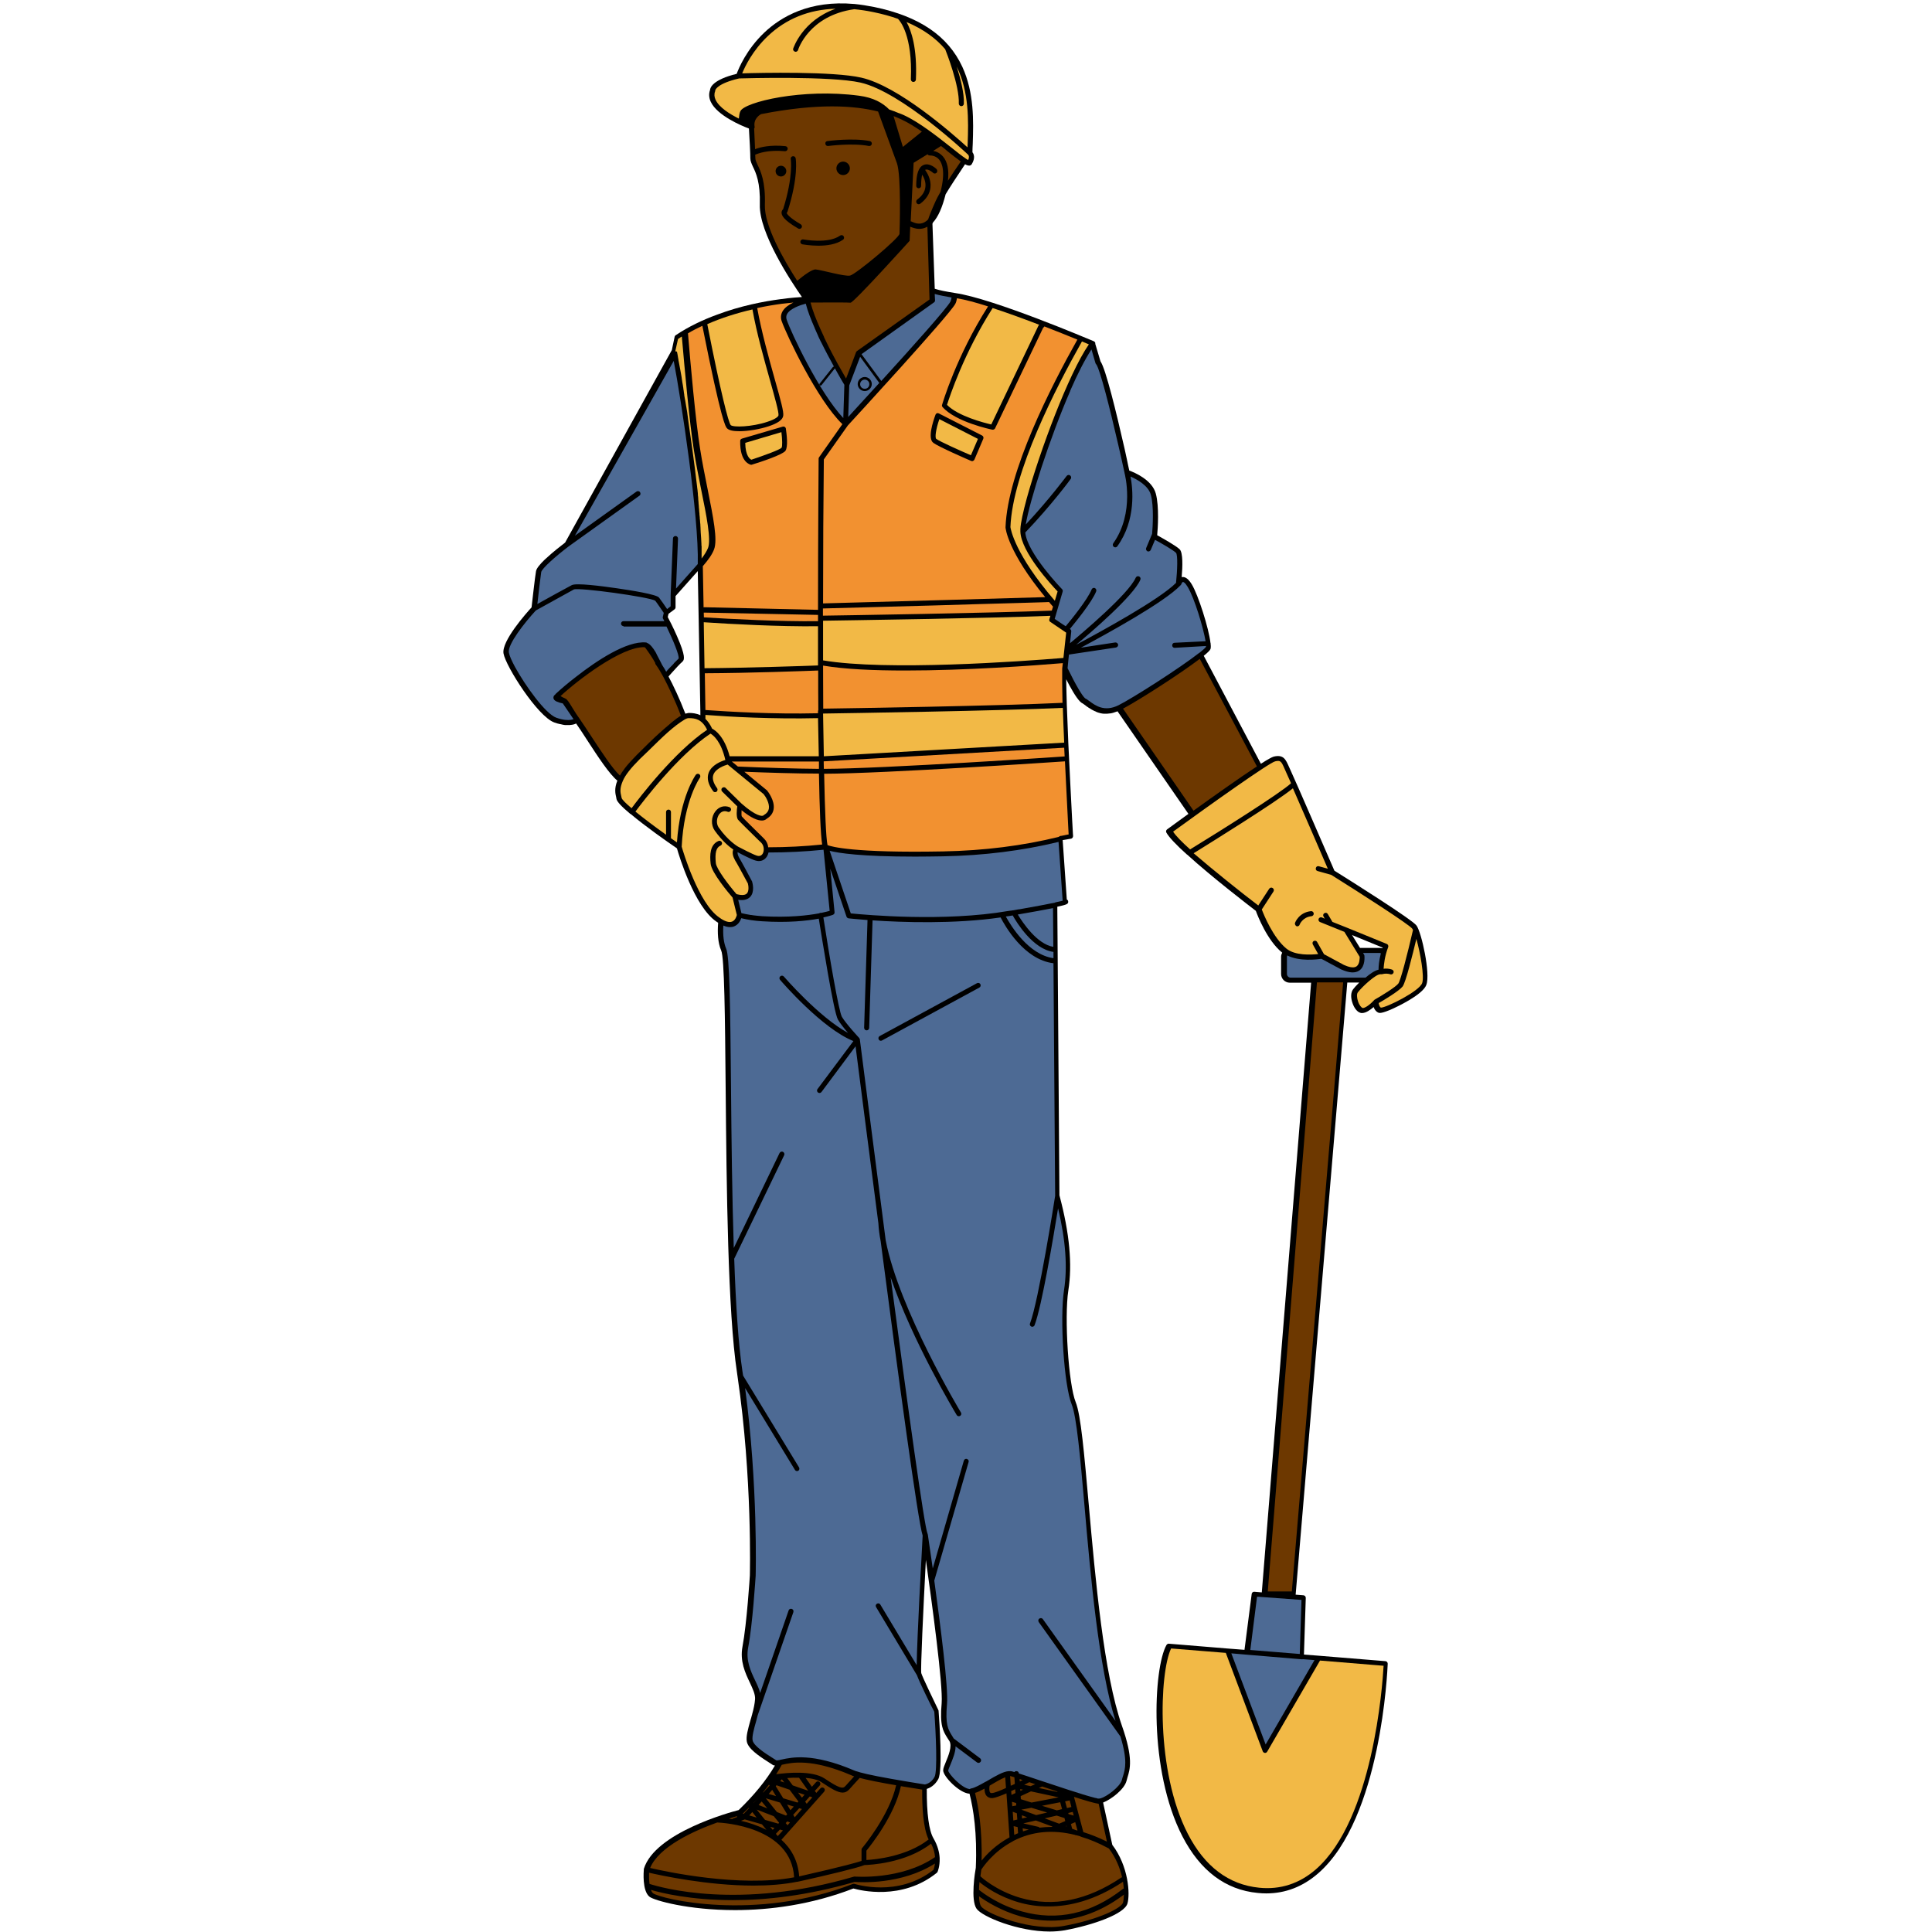
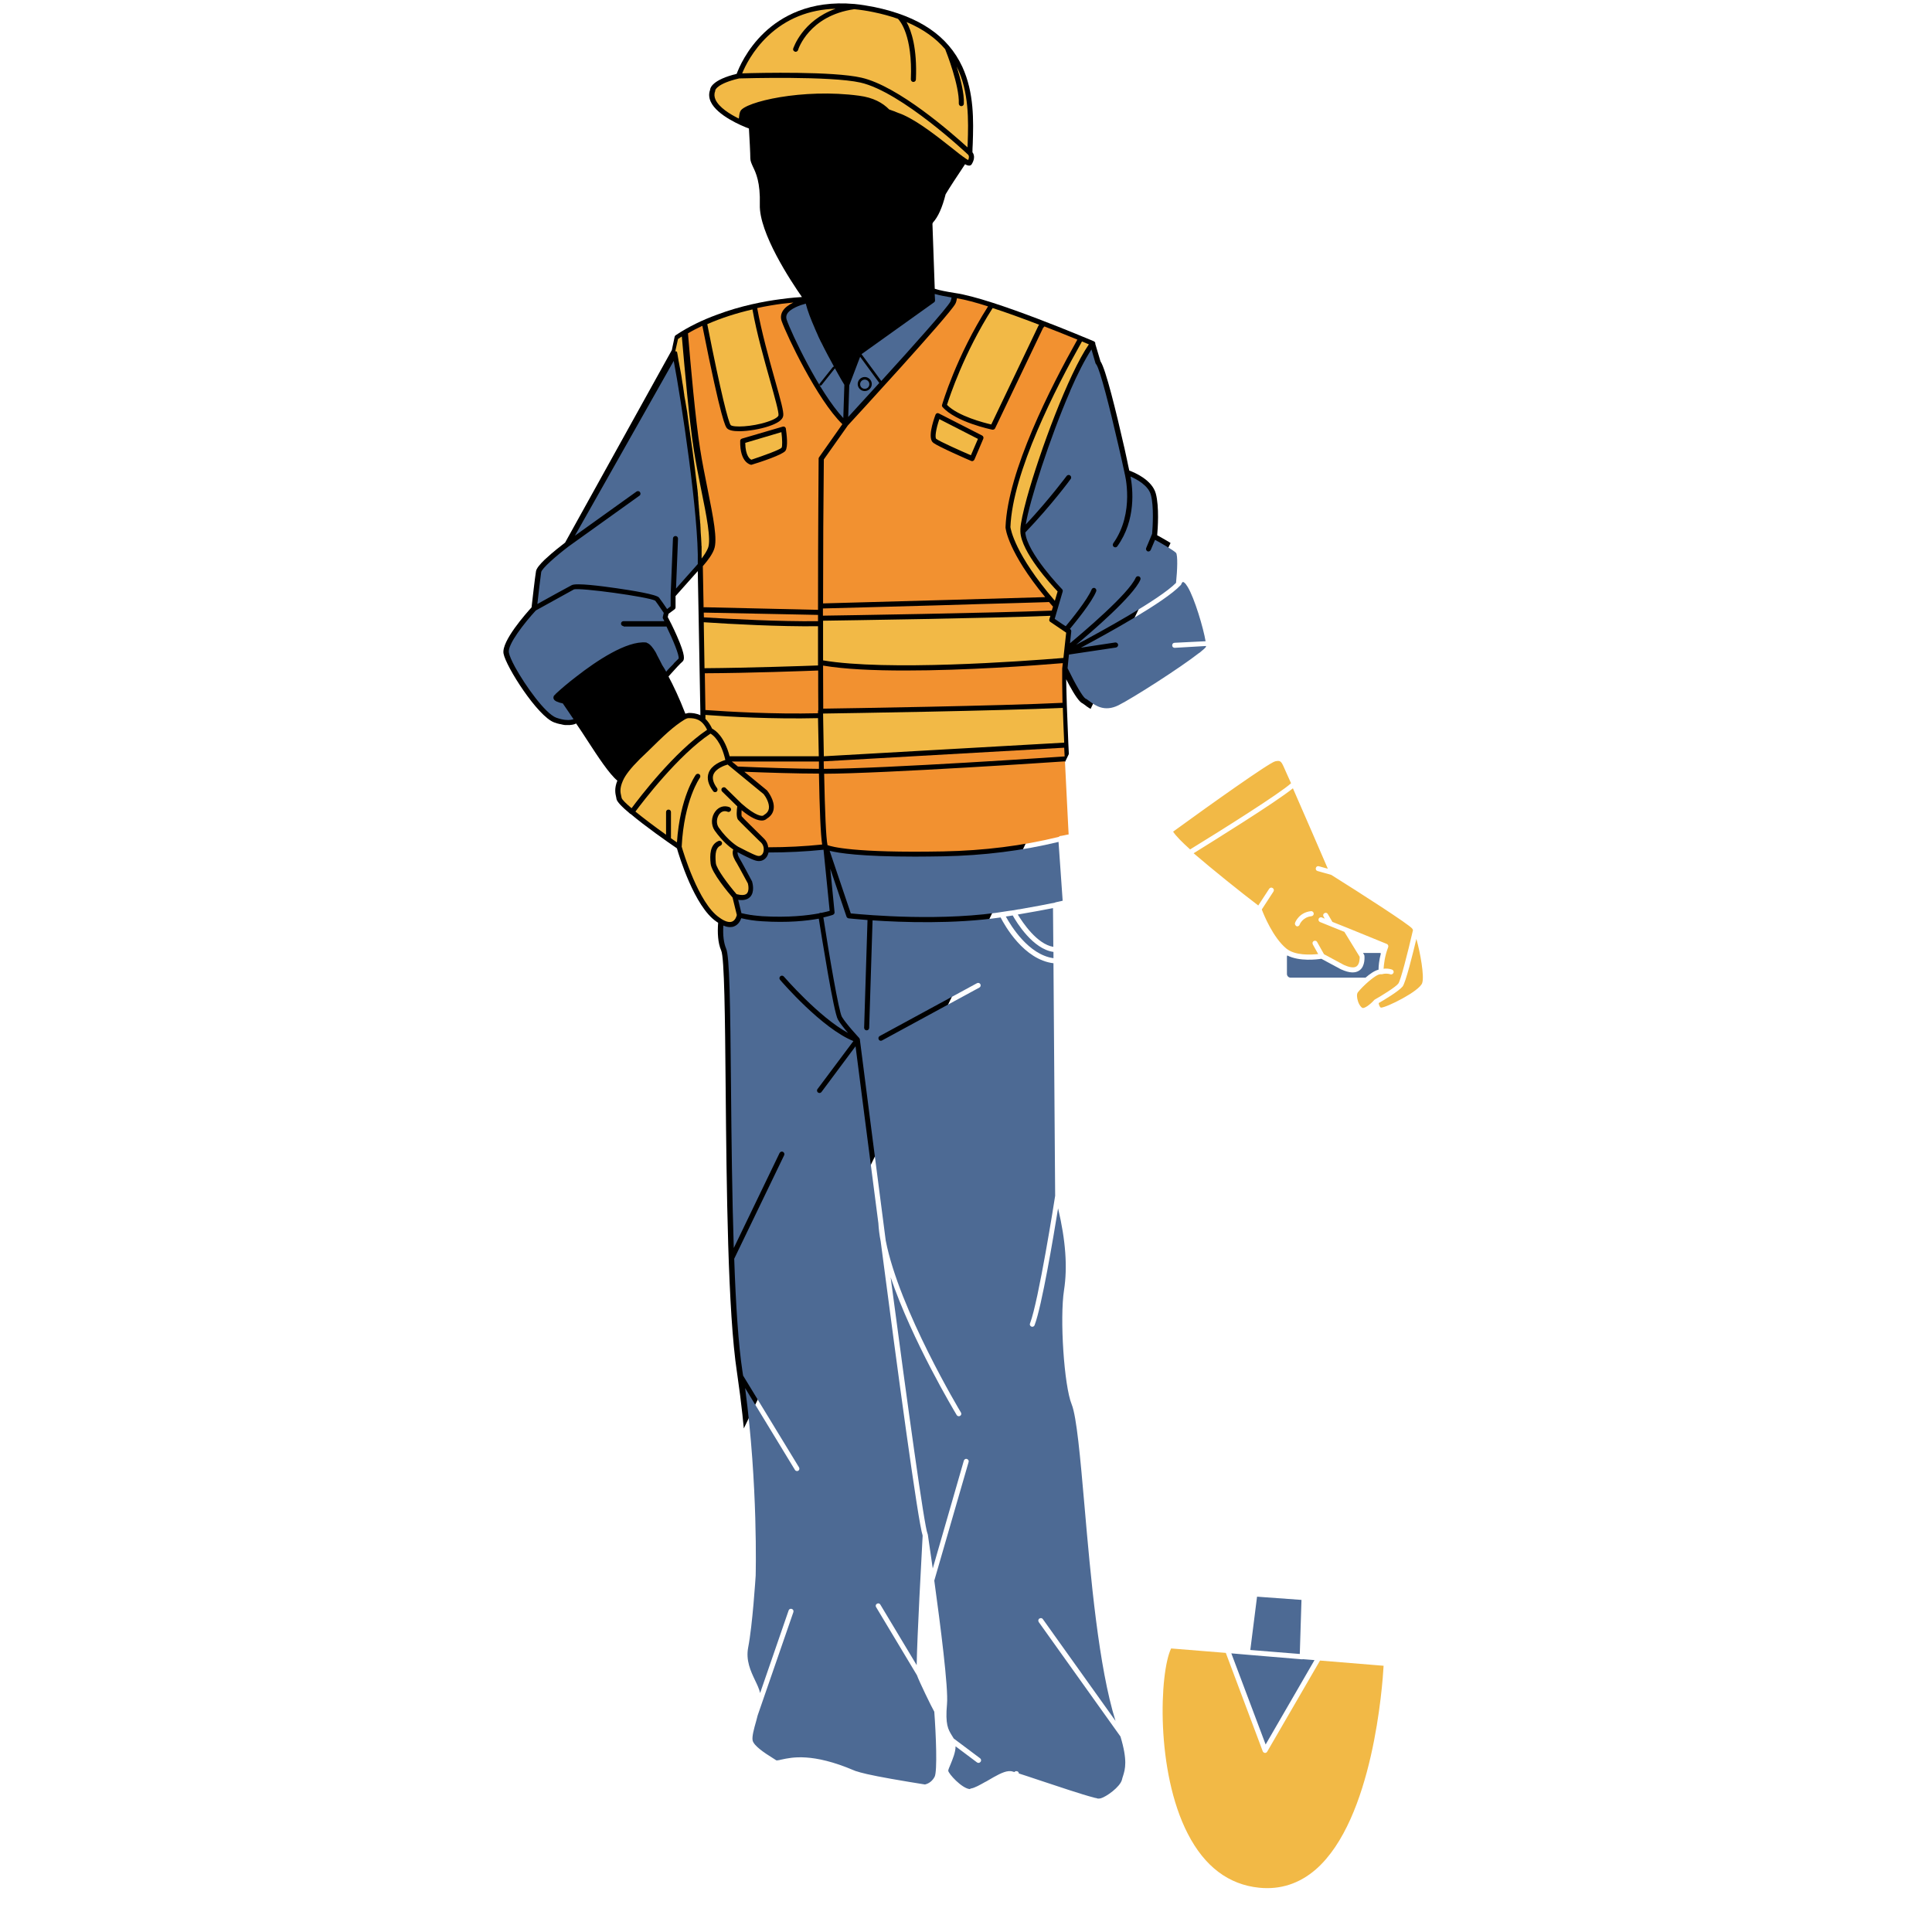
<svg xmlns="http://www.w3.org/2000/svg" width="500" zoomAndPan="magnify" viewBox="0 0 375 375" height="500" preserveAspectRatio="xMidYMid meet" version="1.2">
  <defs>
    <clipPath id="738848754f">
-       <path d="M 97.266 0 L 278 0 L 278 375 L 97.266 375 Z M 97.266 0 " />
+       <path d="M 97.266 0 L 278 0 L 97.266 375 Z M 97.266 0 " />
    </clipPath>
  </defs>
  <g id="0a6aa13580">
-     <rect x="0" width="375" y="0" height="375" style="fill:#ffffff;fill-opacity:1;stroke:none;" />
    <rect x="0" width="375" y="0" height="375" style="fill:#ffffff;fill-opacity:1;stroke:none;" />
    <g clip-rule="nonzero" clip-path="url(#738848754f)">
      <path style=" stroke:none;fill-rule:nonzero;fill:#000000;fill-opacity:1;" d="M 274.945 179.648 C 274.086 178.461 261.832 170.762 259.008 169.004 C 258.234 167.223 251.34 151.285 250.504 149.531 C 250.387 149.262 250.27 149.023 250.18 148.816 C 249.555 147.418 249.137 146.406 247.234 146.855 C 246.879 146.945 245.984 147.449 244.738 148.25 L 233.648 127.289 C 234.391 126.695 234.867 126.219 234.953 125.98 C 235.016 125.773 235.043 125.445 234.984 125.031 C 234.984 125 234.984 124.969 234.984 124.941 C 234.984 124.883 234.984 124.852 234.953 124.793 C 234.629 121.938 232.574 115.484 231.328 113.434 C 230.703 112.395 230.078 111.918 229.453 112.008 C 229.426 112.008 229.395 112.008 229.363 112.008 C 229.543 110.016 229.633 107.277 228.977 106.625 C 228.293 105.941 225.527 104.395 224.609 103.891 C 224.727 102.672 225.023 98.301 224.34 95.801 C 223.625 93.156 220.207 91.699 219.195 91.34 C 219.078 90.805 218.898 90.035 218.719 89.113 C 218.57 88.488 218.422 87.805 218.273 87.059 C 218.215 86.82 218.156 86.555 218.098 86.316 C 216.727 80.281 214.617 71.57 213.605 70.141 L 212.594 66.75 C 212.594 66.691 212.594 66.633 212.594 66.574 C 212.566 66.426 212.445 66.305 212.328 66.246 C 211.523 65.918 192.824 57.949 185.391 56.879 C 183.547 56.582 182.328 56.344 181.434 56.047 L 180.988 43.469 C 180.988 43.41 181.02 43.32 181.078 43.203 C 182.09 42.102 182.891 40.289 183.547 37.703 C 184.379 36.305 185.656 34.371 187.32 31.875 C 187.648 32.082 187.918 32.141 188.094 32.141 C 188.152 32.141 188.184 32.141 188.215 32.141 C 188.391 32.113 188.539 31.992 188.629 31.844 C 189.344 30.656 189.016 29.883 188.75 29.555 C 188.75 29.051 188.777 28.484 188.809 27.918 C 188.957 23.488 189.105 18.02 186.785 12.965 C 183.992 6.957 178.43 3.18 169.719 1.367 C 168.383 1.102 167.074 0.891 165.855 0.773 L 165.824 0.773 C 157.141 0 151.613 3.242 148.371 6.305 C 144.863 9.633 143.375 13.289 142.988 14.332 C 138.379 15.461 137.844 16.977 137.816 17.484 C 137.547 18.227 137.605 19 137.965 19.773 C 139.211 22.418 143.91 24.41 145.367 24.945 C 145.488 26.848 145.637 29.852 145.637 30.715 C 145.637 31.25 145.871 31.754 146.141 32.352 C 146.734 33.57 147.598 35.414 147.48 39.695 C 147.301 45.195 153.516 54.59 155.656 57.652 C 155.18 57.684 153.633 57.773 151.492 58.07 C 148.312 58.484 143.762 59.348 139.184 61.074 C 136.418 62.082 133.652 63.391 131.125 65.086 C 131.094 65.117 131.066 65.117 131.066 65.145 C 131.008 65.207 130.945 65.297 130.945 65.383 L 130.473 67.613 L 130.41 67.941 L 109.688 105.316 C 108.914 105.91 107.309 107.16 106 108.379 C 106 108.379 106 108.379 105.969 108.41 C 105.883 108.469 105.82 108.559 105.734 108.617 C 104.84 109.48 104.129 110.312 104.039 110.875 C 103.828 112.066 103.293 116.914 103.176 117.895 C 102.195 118.965 97.316 124.434 97.734 126.844 C 98.18 129.371 104.363 139.062 107.574 140.223 C 107.754 140.281 107.934 140.344 108.109 140.402 C 108.141 140.402 108.199 140.434 108.23 140.434 C 108.41 140.492 108.559 140.52 108.707 140.551 C 108.734 140.551 108.734 140.551 108.766 140.551 C 108.914 140.582 109.031 140.609 109.152 140.641 C 109.184 140.641 109.211 140.641 109.27 140.668 C 109.418 140.699 109.539 140.699 109.656 140.73 C 109.688 140.73 109.719 140.73 109.746 140.73 C 109.836 140.73 109.953 140.73 110.043 140.73 C 110.074 140.73 110.102 140.73 110.133 140.73 L 110.164 140.73 C 110.254 140.73 110.371 140.73 110.461 140.73 C 110.488 140.73 110.52 140.73 110.551 140.73 C 110.609 140.73 110.699 140.73 110.758 140.699 C 110.789 140.699 110.816 140.699 110.848 140.699 C 110.938 140.699 111.023 140.668 111.086 140.668 C 111.113 140.668 111.145 140.668 111.176 140.641 C 111.234 140.641 111.293 140.609 111.352 140.609 C 111.383 140.609 111.41 140.609 111.441 140.582 C 111.5 140.551 111.559 140.551 111.621 140.52 C 111.648 140.52 111.648 140.52 111.68 140.492 C 111.711 140.461 111.77 140.461 111.797 140.434 C 111.797 140.434 111.797 140.434 111.828 140.434 C 112.543 141.473 113.254 142.543 113.938 143.613 C 116.141 147.004 118.25 150.215 119.828 151.523 C 119.203 153.07 119.441 154.051 119.59 154.703 C 119.617 154.824 119.648 154.941 119.648 155.031 C 119.707 155.598 120.777 156.668 122.266 157.914 C 122.293 157.945 122.324 157.973 122.355 157.973 C 122.355 157.973 122.355 157.973 122.383 157.973 C 125.238 160.383 129.52 163.387 131.395 164.664 C 131.809 166.152 134.812 175.965 139.004 178.848 C 139.152 178.938 139.273 179.027 139.391 179.113 C 139.242 181.02 139.332 183.012 139.984 184.496 C 140.609 185.863 140.73 197.551 140.848 211.078 C 141.027 230.496 141.266 254.699 143.047 266.383 C 143.078 266.68 143.137 266.949 143.168 267.246 C 146.051 286.871 145.547 305.633 145.547 305.809 C 145.547 305.898 144.953 315.207 144.117 319.605 C 143.582 322.43 144.652 324.719 145.547 326.594 C 146.109 327.812 146.617 328.852 146.559 329.805 C 146.496 330.668 146.289 331.68 145.992 332.719 L 145.992 332.75 C 145.992 332.777 145.992 332.809 145.961 332.836 C 145.871 333.195 145.785 333.523 145.664 333.879 C 145.188 335.602 144.773 337.059 144.953 338.012 C 145.188 339.379 147.152 340.746 149.113 341.996 C 149.441 342.203 149.707 342.383 149.887 342.5 C 150.035 342.621 150.215 342.68 150.422 342.68 C 148.727 345.562 146.348 348.477 143.375 351.332 C 141.738 351.75 127.109 355.734 124.969 362.75 L 124.969 362.809 C 124.941 363.227 124.613 367 126.07 368.16 C 126.992 368.875 133.562 370.75 142.66 370.75 C 149.352 370.75 157.41 369.738 165.645 366.555 C 166.926 366.914 175.043 368.965 181.82 363.523 C 181.879 363.465 181.941 363.402 181.969 363.344 C 182 363.285 182.445 362.246 182.387 360.699 C 182.387 360.668 182.387 360.641 182.387 360.641 C 182.328 359.566 182.027 358.262 181.195 356.832 C 180.305 355.348 179.859 351.957 179.887 347.23 C 180.453 347.051 181.434 346.574 182.117 345.324 C 183.012 343.691 182.328 333.996 182.176 332.066 C 182.176 332.004 182.148 331.945 182.117 331.887 C 181.285 330.16 179.055 325.555 178.816 324.75 C 178.668 323.918 179.203 312.5 179.711 302.777 C 180.871 310.984 183.07 327.16 182.773 330.609 C 182.387 334.918 183.039 335.988 183.902 337.355 C 184.02 337.535 184.141 337.742 184.289 337.953 C 184.855 338.934 184.082 340.805 183.574 342.027 C 183.277 342.738 183.07 343.246 183.07 343.633 C 183.07 344.789 186.16 348 188.125 348.152 C 188.152 348.152 188.152 348.152 188.184 348.152 C 188.926 351.062 189.699 355.793 189.402 362.543 C 189.254 363.316 188.363 368.785 189.551 370.48 C 190.652 372.055 197.641 374.91 203.734 374.91 C 204.746 374.91 205.727 374.82 206.648 374.672 C 212.27 373.633 218.246 371.492 218.84 369.469 C 219.375 367.625 219.047 362.215 215.895 358.082 L 214.113 349.875 C 215.656 349.281 218.246 347.316 218.66 345.652 C 218.719 345.445 218.781 345.238 218.84 345 C 219.344 343.363 220 341.312 217.77 334.98 C 214.23 324.84 212.625 306.613 211.316 291.926 C 210.453 282.262 209.801 274.621 208.789 272.152 C 207.391 268.703 206.559 255.707 207.363 250.477 C 208.164 245.422 207.602 239.387 205.637 232.012 L 205.223 175.992 C 207.004 175.605 207.391 175.488 207.332 174.98 C 207.332 174.863 207.273 174.684 207.066 174.594 L 206.262 163.059 L 207.867 162.793 C 208.105 162.762 208.285 162.523 208.285 162.285 C 208.285 162.258 208.223 161.484 208.164 160.203 C 208.137 159.906 208.137 159.551 208.105 159.164 C 207.926 155.684 207.629 149.918 207.363 144.297 C 207.242 141.383 207.152 138.945 207.066 136.805 C 207.066 136.805 207.066 136.805 207.066 136.773 C 207.004 134.902 206.977 133.207 206.945 131.84 C 207.75 133.414 208.82 135.348 209.621 136.148 C 209.621 136.148 209.621 136.148 209.652 136.18 C 209.711 136.238 209.77 136.297 209.828 136.328 L 209.859 136.359 C 209.918 136.418 209.98 136.449 210.039 136.477 C 210.215 136.566 210.426 136.746 210.691 136.922 C 210.75 136.953 210.781 136.984 210.84 137.043 L 210.871 137.07 C 210.898 137.102 210.961 137.133 210.988 137.16 C 211.02 137.16 211.02 137.191 211.051 137.191 C 211.109 137.219 211.168 137.281 211.227 137.309 C 211.227 137.309 211.258 137.309 211.258 137.34 C 211.316 137.371 211.348 137.398 211.406 137.43 C 211.434 137.43 211.434 137.457 211.465 137.457 C 211.523 137.488 211.555 137.52 211.613 137.547 C 211.613 137.547 211.645 137.547 211.645 137.578 C 211.703 137.605 211.762 137.668 211.852 137.695 L 211.883 137.727 C 211.941 137.754 212 137.785 212.059 137.816 C 212.09 137.816 212.09 137.844 212.121 137.844 C 212.18 137.875 212.27 137.906 212.328 137.965 C 212.387 137.992 212.477 138.023 212.566 138.055 C 212.594 138.055 212.594 138.055 212.625 138.082 C 212.684 138.113 212.742 138.141 212.805 138.172 C 212.832 138.172 212.832 138.172 212.863 138.203 C 212.953 138.23 213.012 138.262 213.102 138.289 C 213.191 138.32 213.25 138.352 213.34 138.352 C 213.367 138.352 213.367 138.352 213.398 138.379 C 213.457 138.41 213.547 138.41 213.637 138.441 L 213.664 138.441 C 213.754 138.469 213.844 138.469 213.934 138.5 L 213.965 138.5 C 214.051 138.5 214.141 138.527 214.199 138.527 C 214.23 138.527 214.23 138.527 214.262 138.527 C 214.348 138.527 214.438 138.527 214.527 138.527 C 214.617 138.527 214.707 138.527 214.824 138.527 C 214.855 138.527 214.855 138.527 214.883 138.527 C 214.973 138.527 215.035 138.527 215.121 138.5 C 215.152 138.5 215.184 138.5 215.211 138.5 C 215.301 138.5 215.359 138.469 215.449 138.469 C 215.48 138.469 215.508 138.469 215.539 138.469 C 215.629 138.441 215.746 138.441 215.836 138.41 C 215.953 138.379 216.043 138.352 216.164 138.32 C 216.191 138.32 216.223 138.289 216.254 138.289 C 216.34 138.262 216.402 138.23 216.492 138.203 C 216.52 138.203 216.551 138.172 216.609 138.172 C 216.699 138.141 216.758 138.113 216.848 138.082 C 216.875 138.082 216.875 138.055 216.906 138.055 L 230.672 157.973 C 228.621 159.461 227.047 160.59 226.539 160.977 C 226.332 161.125 226.273 161.395 226.391 161.602 C 226.898 162.523 228.414 164.102 230.406 165.883 C 230.406 165.883 230.406 165.883 230.434 165.883 C 235.254 170.285 242.684 175.965 243.758 176.797 C 244.082 177.688 245.957 182.535 248.84 184.883 C 248.84 184.883 248.871 184.883 248.871 184.914 C 248.75 185.152 248.66 185.418 248.66 185.715 L 248.66 189.047 C 248.66 189.969 249.406 190.742 250.355 190.742 L 254.488 190.742 L 244.914 309.082 L 243.457 308.961 C 243.191 308.934 242.984 309.141 242.953 309.379 L 241.555 320.23 L 238.137 319.965 L 226.898 319.043 C 226.719 319.012 226.539 319.129 226.422 319.277 C 223.895 323.711 222.852 343.543 229.512 356.445 C 232.961 363.105 237.867 366.824 244.113 367.418 C 244.676 367.477 245.215 367.508 245.777 367.508 C 249.523 367.508 252.883 366.199 255.859 363.613 C 268.109 352.938 269.297 324.156 269.355 322.938 C 269.355 322.668 269.18 322.461 268.91 322.43 L 255.797 321.359 L 253.094 321.152 L 253.449 310.152 C 253.449 309.883 253.27 309.676 253.004 309.645 L 251.488 309.527 C 251.488 309.496 251.488 309.496 251.488 309.469 L 261.508 190.711 L 263.824 190.711 C 263.23 191.305 262.754 191.84 262.637 192.02 C 262.191 192.613 262.133 193.594 262.52 194.695 C 262.785 195.5 263.352 196.422 264.094 196.598 C 264.184 196.629 264.273 196.629 264.391 196.629 C 265.133 196.629 265.996 196.004 266.621 195.469 C 266.77 195.887 267.039 196.332 267.512 196.539 C 267.691 196.629 268.109 196.809 270.457 195.734 C 270.695 195.617 276.164 193.148 276.848 191.156 C 277.684 189.047 275.926 180.988 274.945 179.648 Z M 268.316 184.051 C 268.168 184.02 268.02 183.992 267.84 183.992 L 263.977 183.992 L 262.43 181.492 L 268.375 183.934 C 268.344 183.961 268.316 184.02 268.316 184.051 Z M 133.027 138.527 C 131.898 135.586 130.68 133.027 129.758 131.305 C 129.906 131.156 130.055 130.945 130.262 130.738 C 130.324 130.648 130.41 130.59 130.473 130.5 C 131.156 129.727 132.016 128.805 132.465 128.418 C 132.852 128.062 133.117 127.379 131.395 123.453 C 130.68 121.82 129.875 120.242 129.609 119.766 L 129.758 119.141 L 130.918 118.281 C 131.035 118.191 131.125 118.043 131.125 117.895 L 131.125 115.695 L 135.438 110.848 L 135.613 120.242 L 135.793 130.172 L 135.941 138.23 L 135.941 138.824 C 135.199 138.469 134.426 138.379 133.684 138.379 C 133.473 138.41 133.266 138.469 133.027 138.527 Z M 133.027 138.527 " />
    </g>
    <path style=" stroke:none;fill-rule:nonzero;fill:#f29130;fill-opacity:1;" d="M 158.777 138.441 L 158.777 138.055 C 158.777 137.965 158.809 137.906 158.836 137.816 C 158.809 135.316 158.809 132.73 158.809 130.145 C 156.398 130.234 145.516 130.648 136.805 130.68 L 136.922 137.816 C 141.531 138.141 150.035 138.648 158.777 138.441 Z M 204.391 117.746 C 204.121 117.449 203.852 117.148 203.617 116.852 C 203.289 116.883 202.754 116.883 201.949 116.914 C 200.73 116.941 199.008 117 196.926 117.062 C 192.762 117.18 187.203 117.328 181.641 117.508 C 171.621 117.773 161.602 118.07 159.73 118.102 C 159.73 118.34 159.73 118.578 159.73 118.785 C 159.73 118.816 159.73 118.844 159.73 118.844 C 159.73 118.875 159.73 118.875 159.73 118.906 C 159.73 119.113 159.73 119.293 159.73 119.5 C 163.801 119.441 192.555 118.992 204.152 118.52 Z M 144.477 149.797 L 148.848 153.395 C 148.875 153.426 148.906 153.426 148.906 153.453 C 148.965 153.543 150.453 155.359 150.156 157.082 C 150.035 157.824 149.59 158.449 148.848 158.895 C 148.727 159.016 148.488 159.195 148.102 159.254 C 147.121 159.371 145.723 158.719 143.941 157.262 C 143.91 157.824 143.91 158.301 143.969 158.449 C 144.355 158.926 146.734 161.215 147.746 162.227 C 148.043 162.523 148.281 162.762 148.371 162.852 C 148.785 163.266 149.055 163.863 149.113 164.457 C 152.652 164.457 156.133 164.277 159.582 163.922 C 159.281 162.047 159.074 156.902 158.957 150.156 C 154.703 150.156 149.055 149.977 144.477 149.797 Z M 158.777 118.371 C 158.777 103.383 158.895 90.27 158.895 89.023 C 158.895 88.934 158.926 88.812 158.984 88.754 L 163.504 82.332 C 158.598 77.574 152.711 65.117 151.73 62.352 C 151.492 61.695 151.551 61.043 151.879 60.449 C 152.297 59.703 153.129 59.141 153.992 58.723 C 153.367 58.785 152.621 58.871 151.762 58.961 C 150.391 59.141 148.758 59.406 146.973 59.793 C 147.805 64.402 149.234 69.516 150.391 73.648 C 151.551 77.754 152.148 79.926 152.027 80.695 C 151.91 81.5 150.957 82.152 149.172 82.75 C 147.566 83.285 145.25 83.699 143.496 83.699 C 142.395 83.699 141.504 83.551 141.117 83.137 C 140.848 82.867 140.074 82.066 136.328 63.242 C 135.379 63.688 134.426 64.164 133.535 64.699 C 134.039 70.766 134.992 81.5 135.883 87.09 C 136.297 89.734 136.832 92.383 137.34 94.91 C 138.441 100.441 139.332 104.781 138.59 106.656 C 138.23 107.605 137.52 108.617 136.418 109.895 L 136.566 117.895 C 136.625 117.895 136.656 117.863 136.715 117.863 Z M 143.672 85.574 C 143.672 85.363 143.82 85.188 144.031 85.129 L 151.938 82.809 C 152.086 82.777 152.207 82.777 152.324 82.867 C 152.445 82.957 152.535 83.074 152.535 83.195 C 152.684 84.234 153.008 86.734 152.445 87.508 C 151.91 88.25 147.746 89.648 145.961 90.184 C 145.902 90.211 145.871 90.211 145.812 90.211 C 145.785 90.211 145.785 90.211 145.754 90.211 C 145.695 90.184 143.582 89.855 143.672 85.574 Z M 158.777 120.57 C 158.777 120.152 158.777 119.738 158.777 119.352 L 136.715 118.906 C 136.684 118.906 136.656 118.906 136.598 118.906 L 136.625 119.828 C 141.891 120.152 151.254 120.66 158.777 120.57 Z M 206.617 146.824 L 206.648 146.824 C 206.617 146.258 206.59 145.695 206.559 145.129 L 159.879 147.777 C 159.879 148.281 159.906 148.758 159.906 149.234 C 159.906 149.234 159.906 149.234 159.938 149.234 C 171.504 149.203 206.293 146.855 206.617 146.824 Z M 158.957 147.805 L 142.039 147.805 L 143.227 148.785 C 147.953 148.996 154.289 149.203 158.957 149.234 C 158.957 148.758 158.957 148.281 158.957 147.805 Z M 206.172 129.785 C 206.172 129.785 206.172 129.758 206.172 129.785 C 206.172 129.758 206.172 129.758 206.172 129.758 L 206.293 128.715 C 200.613 129.191 187.5 130.145 175.695 130.145 C 169.66 130.145 163.98 129.906 159.758 129.191 C 159.758 132.047 159.789 134.844 159.789 137.547 C 164.219 137.488 194.309 137.012 206.23 136.418 C 206.172 133.621 206.145 131.242 206.172 129.785 Z M 206.707 147.777 C 206.352 147.805 171.562 150.156 159.965 150.184 C 160.117 157.469 160.324 162.672 160.621 164.039 C 161.395 164.336 165.676 165.586 183.039 165.258 C 190.98 165.109 198.531 164.16 205.52 162.434 C 205.578 162.344 205.695 162.285 205.816 162.258 L 206.082 162.227 L 207.242 161.988 C 207.301 161.988 207.332 161.988 207.422 161.957 C 207.391 161.602 207.363 161.008 207.332 160.293 C 207.215 157.617 206.945 152.859 206.707 147.777 Z M 159.758 117.121 C 173.438 116.734 197.727 116.078 202.871 115.902 C 195.648 107.129 195.172 102.582 195.172 102.371 C 195.172 102.344 195.172 102.344 195.172 102.312 C 195.586 91.461 203.973 75.078 209.117 65.918 C 207.48 65.234 205.223 64.344 202.723 63.363 L 202.457 63.66 L 193.148 83.137 C 193.059 83.312 192.883 83.402 192.703 83.402 C 192.672 83.402 192.645 83.402 192.613 83.402 C 192.316 83.344 185.508 81.918 182.949 79.004 C 182.832 78.883 182.801 78.703 182.863 78.555 C 182.891 78.469 185.566 69.219 191.781 59.469 C 189.461 58.723 187.352 58.16 185.746 57.891 C 185.688 58.277 185.598 58.664 185.418 58.992 C 184.109 61.34 165.617 81.441 164.574 82.57 L 159.906 89.172 C 159.816 96.961 159.758 106.953 159.758 117.121 Z M 181.582 80.488 C 181.641 80.371 181.73 80.25 181.852 80.223 C 181.969 80.16 182.117 80.191 182.238 80.25 L 190.621 84.531 C 190.859 84.652 190.949 84.918 190.859 85.156 L 189.137 89.199 C 189.074 89.32 188.988 89.41 188.867 89.469 C 188.809 89.5 188.75 89.5 188.688 89.5 C 188.629 89.5 188.57 89.5 188.512 89.469 C 187.855 89.199 182.148 86.703 181.168 85.961 C 180.008 85.129 181.078 81.855 181.582 80.488 Z M 181.582 80.488 " />
-     <path style=" stroke:none;fill-rule:nonzero;fill:#6d3800;fill-opacity:1;" d="M 180.484 30.18 C 180.305 30.18 180.125 30.09 180.035 29.941 L 177.332 31.605 L 176.766 42.965 C 176.824 42.965 176.887 42.965 176.914 42.996 L 177.035 43.055 C 177.57 43.293 178.43 43.648 179.383 43.172 C 179.648 43.023 179.918 42.848 180.156 42.578 C 180.363 41.953 180.781 40.855 181.613 39.012 C 181.793 38.594 182.117 38 182.562 37.227 C 183.516 33.449 182.922 31.727 182.266 30.953 C 181.555 30.121 180.512 30.18 180.484 30.18 Z M 181.793 33.539 C 181.613 33.719 181.285 33.746 181.105 33.539 C 180.871 33.332 180.098 32.738 179.621 32.945 C 179.59 32.945 179.59 32.973 179.562 32.973 C 179.949 33.508 180.781 34.848 180.602 36.395 C 180.484 37.582 179.801 38.652 178.609 39.547 C 178.52 39.605 178.43 39.637 178.312 39.637 C 178.164 39.637 178.016 39.574 177.926 39.426 C 177.777 39.219 177.809 38.922 178.016 38.742 C 178.996 38.027 179.531 37.195 179.621 36.273 C 179.738 35.324 179.324 34.43 178.996 33.895 C 178.879 34.371 178.789 35.055 178.789 36.066 C 178.789 36.336 178.578 36.543 178.312 36.543 C 178.043 36.543 177.836 36.336 177.836 36.066 C 177.836 33.746 178.312 32.41 179.266 32.023 C 180.422 31.52 181.672 32.707 181.793 32.824 C 181.969 33.035 181.969 33.359 181.793 33.539 Z M 180.008 44.004 C 179.949 44.035 179.887 44.066 179.828 44.094 C 179.352 44.332 178.879 44.422 178.43 44.422 C 177.688 44.422 177.062 44.156 176.676 44.004 L 176.559 46.742 C 176.559 46.742 165.617 58.871 165.082 58.754 C 164.812 58.695 161.035 58.695 157.32 58.723 C 157.707 60.242 158.422 62.055 159.254 63.898 C 159.492 64.402 159.699 64.879 159.938 65.383 C 159.938 65.414 159.965 65.445 159.965 65.473 C 159.965 65.473 159.965 65.473 159.965 65.504 C 160.324 66.246 160.68 66.961 161.035 67.672 C 161.215 68.031 161.395 68.387 161.574 68.715 C 161.93 69.398 162.285 70.051 162.613 70.648 C 163.266 71.805 163.832 72.789 164.219 73.473 L 165.406 70.379 L 166.152 68.387 C 166.18 68.297 166.242 68.207 166.328 68.148 L 180.422 58.129 L 180.395 57.328 L 180.363 56.434 C 180.363 56.406 180.363 56.344 180.363 56.316 Z M 146.559 28.961 C 147.508 28.574 149.473 28.07 152.445 28.367 C 152.711 28.395 152.918 28.633 152.891 28.902 C 152.859 29.168 152.621 29.375 152.355 29.348 C 149.145 29.051 147.242 29.734 146.586 30.031 C 146.586 30.328 146.617 30.566 146.617 30.746 C 146.617 31.07 146.793 31.43 147.031 31.965 C 147.629 33.184 148.609 35.234 148.461 39.754 C 148.312 43.797 152.117 50.43 154.734 54.5 C 156.07 53.402 157.648 52.242 158.332 52.301 C 159.582 52.422 163.891 53.699 164.992 53.492 C 166.062 53.281 174.535 46.234 174.594 45.375 C 174.625 44.512 174.953 34.105 174.09 31.668 C 173.438 29.824 171.383 24.293 170.434 21.645 C 165.824 20.488 158.836 19.98 147.715 22.152 C 147.449 22.301 146.199 23.074 146.469 24.59 C 146.496 24.707 146.469 24.855 146.379 24.945 C 146.438 26.285 146.496 27.801 146.559 28.961 Z M 150.543 33.211 C 150.543 32.648 151.016 32.172 151.582 32.172 C 152.148 32.172 152.621 32.648 152.621 33.211 C 152.621 33.777 152.148 34.254 151.582 34.254 C 151.016 34.254 150.543 33.809 150.543 33.211 Z M 163.652 33.984 C 162.941 33.984 162.344 33.391 162.344 32.676 C 162.344 31.965 162.941 31.367 163.652 31.367 C 164.367 31.367 164.961 31.965 164.961 32.676 C 164.961 33.391 164.367 33.984 163.652 33.984 Z M 160.59 27.383 C 160.801 27.355 165.527 26.73 168.828 27.383 C 169.094 27.445 169.273 27.684 169.215 27.949 C 169.156 28.188 168.977 28.336 168.738 28.336 C 168.707 28.336 168.68 28.336 168.648 28.336 C 165.496 27.711 160.77 28.336 160.738 28.336 C 160.473 28.367 160.234 28.188 160.203 27.918 C 160.145 27.652 160.324 27.414 160.59 27.383 Z M 155.922 46.473 C 155.98 46.473 160.738 47.395 163.059 45.73 C 163.266 45.582 163.594 45.609 163.742 45.848 C 163.891 46.059 163.863 46.383 163.625 46.531 C 162.316 47.453 160.441 47.691 158.836 47.691 C 157.203 47.691 155.832 47.426 155.746 47.426 C 155.477 47.367 155.297 47.129 155.359 46.859 C 155.418 46.594 155.656 46.414 155.922 46.473 Z M 153.871 30.328 C 154.141 30.27 154.375 30.445 154.438 30.715 C 154.465 30.863 155.031 34.312 152.859 41.062 C 152.832 41.18 152.77 41.27 152.684 41.328 C 152.742 41.477 153.07 42.164 155.418 43.531 C 155.656 43.68 155.715 43.977 155.598 44.184 C 155.508 44.332 155.328 44.422 155.18 44.422 C 155.09 44.422 155 44.391 154.941 44.363 C 151.969 42.637 151.672 41.746 151.699 41.211 C 151.73 40.941 151.848 40.734 152 40.617 C 154.02 34.195 153.484 30.922 153.484 30.895 C 153.426 30.625 153.605 30.359 153.871 30.328 Z M 182.652 28.336 L 181.137 29.289 C 181.672 29.375 182.414 29.676 183.039 30.387 C 183.902 31.398 184.23 32.973 183.992 35.086 C 184.676 34.016 185.508 32.766 186.488 31.34 C 185.805 30.863 184.914 30.148 183.934 29.375 C 183.547 29.02 183.098 28.664 182.652 28.336 Z M 178.938 25.543 C 177.598 24.621 176.262 23.785 175.043 23.223 C 174.566 22.984 174.031 22.777 173.438 22.539 L 175.25 28.516 Z M 130.262 140.312 L 130.293 140.281 C 130.293 140.281 130.324 140.281 130.324 140.254 C 131.035 139.66 131.66 139.211 132.164 138.914 C 130.977 135.793 129.668 133.117 128.777 131.422 C 128.301 130.59 127.824 129.699 127.258 128.953 C 127.199 128.867 127.172 128.777 127.172 128.656 C 127.172 128.629 127.141 128.629 127.141 128.598 C 126.664 127.734 126.07 126.844 125.328 125.832 C 125.328 125.805 125.297 125.805 125.297 125.773 C 125.27 125.742 125.207 125.715 125.18 125.684 L 125.117 125.625 C 120.66 125.418 111.887 132.227 108.797 135.109 C 108.973 135.227 109.27 135.379 109.777 135.613 C 110.102 135.762 110.402 136.238 111.262 137.637 C 111.621 138.23 112.035 138.887 112.453 139.449 C 113.254 140.609 114.059 141.828 114.832 143.02 C 116.824 146.051 118.875 149.203 120.332 150.543 C 120.539 150.156 120.809 149.738 121.164 149.293 C 121.164 149.262 121.195 149.262 121.195 149.234 C 121.312 149.086 121.402 148.934 121.551 148.785 C 121.551 148.758 121.582 148.758 121.582 148.727 C 121.699 148.578 121.82 148.43 121.969 148.281 C 121.969 148.281 121.969 148.281 121.996 148.25 C 122.145 148.102 122.266 147.926 122.414 147.777 C 122.441 147.746 122.473 147.715 122.504 147.688 C 122.652 147.539 122.801 147.359 122.977 147.18 C 123.008 147.152 123.008 147.152 123.039 147.121 C 123.215 146.941 123.395 146.766 123.574 146.559 C 123.574 146.559 123.574 146.559 123.602 146.527 C 125.297 144.832 126.723 143.434 127.973 142.305 C 128.746 141.621 129.52 140.938 130.262 140.312 Z M 217.977 137.547 L 231.656 157.352 C 235.461 154.613 240.605 150.957 243.965 148.758 L 232.875 127.883 C 229.129 130.738 221.219 135.824 217.977 137.547 Z M 148.102 347.883 L 148.164 347.914 L 149.383 346.574 L 149.262 346.395 C 148.906 346.871 148.52 347.379 148.102 347.883 Z M 178.996 347.348 C 178.965 347.348 178.965 347.348 178.938 347.348 C 177.48 347.109 176.113 346.902 174.863 346.695 C 173.645 352.402 168.977 358.23 168.172 359.211 L 168.172 361.023 C 169.926 360.938 176.023 360.34 180.246 357.039 C 179.176 354.84 178.965 350.68 178.996 347.348 Z M 145.398 350.945 L 145.336 350.887 C 144.953 351.273 144.566 351.629 144.18 352.016 L 144.355 352.074 Z M 165.883 365.277 C 156.695 367.953 148.699 368.816 142.273 368.816 C 133.98 368.816 128.359 367.418 126.34 366.824 C 126.457 367.121 126.574 367.328 126.754 367.477 C 128.121 368.547 146.586 373.066 165.555 365.664 C 165.676 365.633 165.766 365.633 165.883 365.664 C 165.973 365.695 174.297 368.371 181.195 362.93 C 181.258 362.75 181.406 362.305 181.465 361.711 C 175.012 365.844 166.926 365.367 165.883 365.277 Z M 147.242 348.895 C 146.914 349.223 146.559 349.609 146.23 349.965 L 146.258 349.965 Z M 142.305 352.969 L 143.109 352.672 C 143.078 352.641 143.02 352.582 143.02 352.52 C 142.633 352.641 142.098 352.789 141.473 352.996 C 141.68 353.027 141.918 353.055 142.125 353.086 C 142.156 353.027 142.215 352.996 142.305 352.969 Z M 147.242 350.352 L 148.934 351.004 L 147.836 349.668 Z M 149.203 348.211 L 150.629 348.625 L 149.887 347.406 Z M 155.121 364.207 C 155.121 364.176 155.121 364.176 155.121 364.207 C 164.039 362.184 166.539 361.441 167.223 361.203 L 167.223 359.031 C 167.223 358.914 167.25 358.797 167.34 358.707 C 167.398 358.648 172.633 352.402 173.941 346.516 C 170.762 345.98 168.41 345.504 166.863 345.09 C 166.449 345.562 165.406 346.664 164.844 347.316 C 164.457 347.734 164.07 347.941 163.562 347.941 C 162.613 347.941 161.363 347.199 159.551 345.98 C 158.746 345.445 157.59 345.176 156.367 345.09 L 157.59 346.812 L 158.391 345.922 C 158.57 345.711 158.867 345.711 159.074 345.891 C 159.281 346.07 159.281 346.367 159.105 346.574 L 158.152 347.617 L 158.449 348 L 159.254 347.109 C 159.43 346.902 159.73 346.902 159.938 347.082 C 160.145 347.258 160.145 347.555 159.965 347.766 L 151.672 357.102 C 153.516 358.766 154.883 361.055 155.121 364.207 Z M 154.91 347.941 L 155.656 348.922 L 156.16 348.359 Z M 155.656 351.125 L 155.121 350.977 L 153.961 352.254 L 154.258 352.73 Z M 147.895 354.098 L 144.566 353.145 L 143.82 353.414 C 145.367 353.77 147.121 354.336 148.758 355.168 Z M 152.801 345.117 L 153.871 346.547 L 156.875 347.586 L 155.09 345.059 C 154.289 345.027 153.516 345.059 152.801 345.117 Z M 151.969 355.285 L 151.375 355.109 L 150.602 355.941 L 150.957 356.387 Z M 167.785 362.008 C 166.449 362.57 160.414 364 155.359 365.129 C 155.18 365.156 155 365.219 154.793 365.246 C 154.762 365.246 154.762 365.246 154.734 365.246 C 152.086 365.781 149.172 365.992 146.258 365.992 C 137.34 365.992 128.301 364.027 125.98 363.492 C 125.953 364.176 125.98 364.949 126.07 365.664 C 128.211 366.348 143.434 370.809 165.707 364.266 C 165.766 364.238 165.824 364.238 165.883 364.238 C 165.973 364.238 174.922 364.98 181.492 360.461 C 181.434 359.688 181.227 358.797 180.723 357.844 C 175.754 361.711 168.68 361.977 167.785 362.008 Z M 150.332 354.812 L 149.5 354.574 L 149.977 355.168 Z M 126.188 362.57 C 129.102 363.254 143.582 366.379 154.141 364.387 C 153.574 354.574 140.434 353.801 139.211 353.742 C 134.574 355.406 127.883 358.469 126.188 362.57 Z M 151.402 349.875 L 148.637 349.043 L 150.809 351.719 L 152.562 352.402 L 152.801 352.164 Z M 146.023 351.719 L 145.426 352.371 L 146.855 352.789 Z M 153.336 353.742 L 152.801 353.531 L 152.504 353.859 L 152.859 354.277 Z M 164.07 346.695 C 164.547 346.16 165.289 345.355 165.793 344.789 C 165.586 344.73 165.406 344.672 165.258 344.582 C 157.469 341.254 153.664 342.113 151.82 342.531 L 151.73 342.562 C 151.402 343.156 151.047 343.781 150.66 344.375 C 152.859 344.078 157.676 343.633 160.055 345.207 C 162.941 347.141 163.594 347.23 164.07 346.695 Z M 151.227 353.801 L 150.184 352.52 L 146.883 351.242 L 148.488 353.234 L 151.078 353.977 Z M 156.578 350.113 L 157.676 348.863 L 157.172 348.688 L 156.281 349.695 Z M 152.027 349.043 L 154.793 349.875 L 154.973 349.668 L 153.246 347.379 L 150.719 346.516 L 150.57 346.695 Z M 152.234 345.98 L 151.762 345.355 L 151.434 345.711 Z M 154.078 350.648 L 152.77 350.262 L 153.426 351.363 Z M 205.133 351.391 L 206.145 351.152 L 205.785 349.816 L 202.246 350.5 Z M 198.113 348.625 L 198.145 349.223 L 200.227 349.875 L 205.488 348.863 L 200.105 347.703 Z M 202.781 352.938 L 205.578 353.977 L 206.766 353.473 L 206.617 352.879 L 205.102 352.402 Z M 200.195 350.887 L 198.293 351.242 L 198.293 351.273 L 201.117 352.312 L 203.258 351.809 Z M 196.48 350.59 L 197.254 350.441 L 197.223 349.965 L 196.422 349.727 Z M 198.352 352.344 L 198.383 352.969 L 199.363 352.73 Z M 196.867 356.148 C 197.105 356.031 197.344 355.941 197.609 355.82 L 197.52 354.633 L 196.746 354.453 Z M 198.055 347.617 L 198.562 347.379 L 198.027 347.258 Z M 196.332 348.387 L 197.105 348.031 L 197.043 347.289 C 196.777 347.406 196.539 347.527 196.27 347.645 Z M 214.855 357.457 L 213.25 350.113 C 212.535 350.023 210.961 349.578 208.461 348.773 L 210.277 355.613 C 211.703 356.059 213.219 356.656 214.855 357.457 Z M 190.531 361.145 C 191.516 359.895 193.328 358.051 195.945 356.625 L 195.352 348.09 C 194.219 348.566 193.207 348.953 192.645 349.012 C 192.586 349.012 192.555 349.012 192.523 349.012 C 191.988 349.012 191.664 348.773 191.484 348.566 C 191.156 348.18 191.098 347.645 191.098 347.168 C 190.445 347.527 189.82 347.852 189.254 348 C 189.938 350.766 190.652 355.078 190.531 361.145 Z M 198.086 371.969 C 194.219 370.867 191.367 369.023 190.027 368.07 C 190.059 368.965 190.176 369.676 190.445 370.035 C 191.426 371.434 200.285 375 206.559 373.812 C 213.457 372.531 217.68 370.332 217.977 369.293 C 218.066 368.965 218.125 368.43 218.156 367.746 C 213.07 371.582 208.164 372.801 204.031 372.801 C 201.801 372.801 199.781 372.441 198.086 371.969 Z M 209.652 356.418 C 209.383 356.328 209.117 356.27 208.848 356.207 C 208.789 356.207 208.758 356.207 208.699 356.18 L 208.641 356.148 C 204.301 355.078 200.316 355.465 196.719 357.309 C 196.688 357.34 196.656 357.34 196.629 357.367 C 196.57 357.398 196.508 357.426 196.48 357.457 C 192.762 359.449 190.77 362.422 190.473 362.898 C 190.414 363.285 190.355 363.703 190.297 364.176 C 190.324 364.176 190.324 364.207 190.355 364.238 C 190.383 364.266 193.27 366.973 198.055 368.371 C 204.449 370.215 211.02 368.875 217.621 364.445 C 217.68 364.414 217.738 364.387 217.797 364.355 C 217.383 362.602 216.609 360.609 215.242 358.797 C 213.367 357.785 211.555 357.012 209.801 356.504 C 209.711 356.445 209.68 356.445 209.652 356.418 Z M 196.688 353.355 L 197.461 353.176 L 197.371 351.957 L 196.57 351.66 Z M 200.941 346.309 C 200.555 346.188 200.168 346.039 199.781 345.922 C 199.57 346.039 199.215 346.219 198.797 346.426 L 200.047 346.695 Z M 207.391 352.105 L 208.402 352.402 L 208.223 351.688 L 207.363 351.898 Z M 205.223 347.734 C 204.328 347.438 203.348 347.109 202.277 346.754 L 201.652 347.051 L 205.25 347.824 Z M 192.555 348.031 C 193.031 348 194.07 347.586 195.262 347.051 L 195.113 344.969 C 194.277 345.297 193.207 345.922 192.316 346.457 C 192.227 346.516 192.168 346.547 192.078 346.605 C 191.988 347.082 191.988 347.703 192.199 347.941 C 192.227 347.973 192.316 348.062 192.555 348.031 Z M 207.957 350.738 L 207.629 349.457 L 206.738 349.637 L 207.094 350.945 Z M 198.5 345.504 C 198.293 345.445 198.086 345.387 197.906 345.297 L 197.938 345.773 C 198.113 345.684 198.324 345.594 198.5 345.504 Z M 209.059 355.285 C 209.086 355.285 209.117 355.285 209.145 355.316 L 208.699 353.68 L 207.867 354.039 L 208.105 354.961 L 208.996 355.285 C 209.059 355.258 209.059 355.258 209.059 355.285 Z M 197.699 369.23 C 193.805 368.102 191.156 366.168 190.117 365.309 C 190.059 365.812 190.027 366.316 190.027 366.824 C 190.77 367.418 193.895 369.797 198.383 371.016 C 205.223 372.918 211.793 371.461 217.945 366.645 C 218.008 366.613 218.066 366.586 218.125 366.555 C 218.098 366.141 218.035 365.691 217.977 365.246 C 212.535 368.875 207.602 370.035 203.555 370.035 C 201.324 370.062 199.332 369.707 197.699 369.23 Z M 201.773 354.75 C 202.516 354.664 203.316 354.602 204.152 354.602 C 204.18 354.602 204.18 354.574 204.211 354.574 L 204.301 354.543 L 201.059 353.355 L 198.621 353.918 L 201.477 354.574 C 201.594 354.574 201.684 354.664 201.773 354.75 Z M 198.562 355.465 C 198.918 355.348 199.305 355.227 199.691 355.137 L 198.5 354.871 Z M 206.887 354.453 L 207.035 354.512 L 207.004 354.395 Z M 196.984 346.246 L 196.895 344.969 C 196.598 344.879 196.359 344.789 196.211 344.762 C 196.184 344.762 196.121 344.73 196.062 344.73 L 196.184 346.605 C 196.48 346.516 196.746 346.367 196.984 346.246 Z M 255.621 190.68 L 246.074 308.902 L 250.742 308.902 L 260.703 190.68 Z M 255.621 190.68 " />
    <path style=" stroke:none;fill-rule:nonzero;fill:#4d6a94;fill-opacity:1;" d="M 204.805 175.16 C 205.52 175.012 205.965 174.895 206.262 174.832 L 205.461 163.414 C 198.473 165.109 190.949 166.062 183.07 166.211 C 181.078 166.242 179.266 166.27 177.598 166.27 C 167.133 166.27 162.762 165.586 161.035 165.141 L 165.141 177.301 C 165.172 177.301 165.23 177.301 165.258 177.301 C 167.996 177.57 183.25 178.965 195.676 176.824 C 195.887 176.797 196.062 176.766 196.27 176.738 C 196.301 176.738 196.332 176.738 196.359 176.738 C 196.508 176.707 196.629 176.676 196.777 176.676 C 196.867 176.648 196.984 176.648 197.074 176.617 C 197.191 176.586 197.312 176.586 197.402 176.559 C 197.52 176.527 197.668 176.5 197.789 176.5 C 197.848 176.5 197.938 176.469 197.996 176.469 C 201 175.934 203.289 175.516 204.805 175.191 C 204.805 175.16 204.805 175.16 204.805 175.16 Z M 121.016 121.52 C 120.75 121.52 120.539 121.312 120.539 121.047 C 120.539 120.777 120.75 120.57 121.016 120.57 L 128.953 120.57 C 128.867 120.391 128.777 120.242 128.688 120.062 C 128.629 119.977 128.629 119.855 128.656 119.738 L 128.836 118.965 C 128.508 118.488 127.617 117.148 127.172 116.586 C 125.832 115.844 112.422 114 111.383 114.414 C 110.281 115.008 104.664 118.133 104.008 118.488 C 101.809 120.867 98.477 125.117 98.773 126.664 C 98.836 126.961 98.953 127.348 99.16 127.824 C 99.281 128.062 99.398 128.332 99.52 128.598 C 99.668 128.867 99.816 129.164 99.965 129.461 C 101.957 133.086 105.852 138.527 107.961 139.301 C 109.301 139.777 110.223 139.809 110.816 139.719 C 111.023 139.688 111.176 139.629 111.324 139.598 L 109.242 136.535 C 108.262 136.328 107.664 136.062 107.488 135.703 C 107.398 135.527 107.398 135.316 107.488 135.109 C 107.488 135.078 107.516 135.051 107.547 135.02 C 107.605 134.961 107.695 134.844 107.844 134.723 C 107.844 134.691 107.875 134.691 107.875 134.664 C 107.875 134.664 107.992 134.574 108.172 134.395 C 108.914 133.711 110.254 132.551 111.887 131.305 C 115.781 128.27 121.641 124.348 125.387 124.703 C 125.477 124.703 125.535 124.73 125.594 124.793 C 125.891 124.883 126.309 125.18 126.844 125.953 C 126.961 126.129 127.109 126.34 127.23 126.547 C 127.32 126.695 127.41 126.875 127.496 127.082 C 127.945 127.914 128.27 128.566 128.539 129.102 C 128.805 129.52 129.074 129.938 129.312 130.383 C 129.34 130.324 129.402 130.293 129.43 130.234 C 129.488 130.172 129.52 130.113 129.578 130.055 C 129.637 129.996 129.668 129.938 129.727 129.906 L 129.758 129.875 C 129.785 129.816 129.848 129.785 129.875 129.727 C 129.906 129.699 129.906 129.699 129.938 129.668 C 129.965 129.637 130.023 129.578 130.055 129.551 C 130.086 129.52 130.086 129.52 130.113 129.488 C 130.145 129.461 130.203 129.402 130.234 129.371 C 130.262 129.34 130.262 129.312 130.293 129.312 C 130.324 129.281 130.383 129.223 130.41 129.191 C 130.441 129.164 130.441 129.164 130.473 129.133 C 130.5 129.102 130.531 129.043 130.59 129.016 C 130.621 128.984 130.621 128.953 130.648 128.953 C 130.68 128.926 130.707 128.895 130.738 128.836 C 130.77 128.805 130.77 128.805 130.797 128.777 C 130.797 128.777 130.797 128.777 130.797 128.746 C 130.828 128.715 130.859 128.688 130.887 128.656 C 130.918 128.629 130.918 128.629 130.945 128.598 L 130.977 128.566 C 131.008 128.539 131.035 128.508 131.066 128.48 C 131.094 128.449 131.125 128.418 131.156 128.391 C 131.184 128.359 131.215 128.332 131.242 128.301 C 131.273 128.27 131.305 128.242 131.332 128.211 C 131.363 128.18 131.363 128.18 131.395 128.152 C 131.422 128.121 131.453 128.094 131.48 128.062 C 131.512 128.031 131.543 128.031 131.543 128.004 C 131.57 127.973 131.602 127.945 131.602 127.945 C 131.66 127.914 131.691 127.855 131.719 127.824 C 131.867 127.199 130.707 124.375 129.371 121.609 L 121.016 121.609 Z M 111.59 103.977 L 123.543 95.414 C 123.75 95.266 124.078 95.297 124.227 95.535 C 124.375 95.742 124.348 96.07 124.109 96.219 L 110.371 106.059 C 107.902 107.934 105.137 110.371 105.047 111.055 C 104.898 112.008 104.484 115.543 104.305 117.238 C 106.059 116.258 110.043 114.059 110.965 113.582 C 111.828 113.105 116.793 113.762 119.676 114.176 C 122.562 114.594 127.438 115.367 127.914 115.992 C 128.301 116.496 129.074 117.598 129.488 118.223 L 130.172 117.684 L 130.172 115.543 L 130.621 104.512 C 130.621 104.246 130.859 104.039 131.125 104.039 C 131.395 104.039 131.602 104.277 131.602 104.543 L 131.215 114.238 L 135.438 109.48 C 135.676 100.293 132.195 77.484 130.77 70.051 Z M 145.961 171.059 C 145.992 171.086 145.992 171.117 145.992 171.148 C 146.051 171.355 146.559 173.137 145.574 174.121 C 145.07 174.625 144.297 174.805 143.285 174.656 L 143.91 177.242 C 144.18 177.301 144.445 177.359 144.742 177.422 C 144.801 177.422 144.863 177.449 144.891 177.449 C 145.16 177.508 145.457 177.539 145.723 177.598 C 145.754 177.598 145.785 177.598 145.812 177.598 C 146.109 177.656 146.406 177.688 146.734 177.719 C 146.824 177.719 146.883 177.746 146.973 177.746 C 147.301 177.777 147.598 177.809 147.953 177.836 C 153.098 178.133 156.816 177.688 159.016 177.273 C 159.074 177.211 159.164 177.184 159.223 177.184 C 159.281 177.184 159.371 177.184 159.43 177.184 C 160.176 177.035 160.711 176.887 161.039 176.797 L 159.848 164.934 C 156.34 165.289 152.801 165.469 149.172 165.469 C 149.113 165.766 148.996 166.031 148.848 166.27 C 148.34 167.043 147.508 167.312 146.586 167.012 C 145.785 166.777 143.941 165.824 143.168 165.406 C 143.137 165.586 143.168 165.941 143.465 166.477 C 143.793 166.984 145.605 170.375 145.961 171.059 Z M 199.008 103.355 C 199.363 107.367 206.082 114.297 206.145 114.355 C 206.262 114.473 206.32 114.652 206.262 114.832 L 204.715 120.125 L 206.203 121.133 L 206.855 121.551 C 207.836 120.391 211.078 116.406 211.883 114.414 C 211.973 114.176 212.27 114.027 212.508 114.148 C 212.742 114.238 212.863 114.535 212.773 114.773 C 211.941 116.883 208.73 120.777 207.66 122.086 L 207.719 122.117 C 207.867 122.203 207.957 122.383 207.926 122.562 L 207.926 122.59 C 207.926 122.59 207.926 122.59 207.926 122.621 L 207.688 124.852 C 210.039 122.891 219.078 115.277 220.445 112.125 C 220.562 111.887 220.832 111.77 221.098 111.887 C 221.336 112.008 221.457 112.273 221.336 112.543 C 219.969 115.695 211.91 122.621 208.879 125.148 C 213.637 122.621 225.055 116.379 228.266 113.137 C 228.531 110.641 228.621 107.727 228.266 107.309 C 227.73 106.773 225.41 105.434 224.191 104.781 L 223.359 106.742 C 223.27 106.922 223.09 107.039 222.914 107.039 C 222.852 107.039 222.793 107.039 222.734 107.012 C 222.496 106.891 222.379 106.625 222.465 106.387 L 223.625 103.621 C 223.746 102.223 223.984 98.27 223.387 96.07 C 222.914 94.254 220.684 93.035 219.434 92.5 C 219.879 94.789 220.562 100.914 216.875 106.031 C 216.789 106.148 216.641 106.238 216.492 106.238 C 216.402 106.238 216.281 106.207 216.191 106.148 C 215.984 106 215.926 105.703 216.074 105.465 C 220.324 99.52 218.305 91.906 218.273 91.816 C 218.273 91.816 218.273 91.816 218.273 91.789 C 217.887 89.973 217.473 88.129 217.055 86.348 C 215.332 78.824 213.547 71.926 212.832 70.797 C 212.805 70.766 212.773 70.707 212.742 70.676 C 212.684 70.617 212.656 70.559 212.625 70.469 L 211.852 67.824 C 210.574 69.785 209.145 72.578 207.75 75.789 L 207.75 75.82 C 207.75 75.852 207.719 75.879 207.719 75.91 C 203.766 85.008 199.84 97.23 199.098 101.809 C 203.766 96.812 207.004 92.41 207.035 92.383 C 207.184 92.176 207.512 92.113 207.719 92.293 C 207.926 92.441 207.988 92.77 207.809 92.977 C 207.809 93.008 204.152 97.973 199.008 103.355 Z M 227.996 125.742 C 227.73 125.742 227.52 125.535 227.52 125.27 C 227.52 125 227.699 124.762 227.996 124.762 L 234.004 124.465 C 233.586 121.938 231.863 116.109 230.523 113.91 C 230.375 113.672 230.227 113.465 230.137 113.344 C 229.781 112.93 229.602 112.957 229.602 112.957 C 229.484 112.988 229.305 113.285 229.246 113.492 C 229.246 113.492 229.246 113.523 229.215 113.523 C 229.215 113.551 229.215 113.551 229.188 113.551 C 229.188 113.551 229.188 113.582 229.156 113.582 C 229.156 113.613 229.129 113.613 229.129 113.613 C 226.035 116.883 214.883 123.008 209.801 125.715 L 216.461 124.703 C 216.727 124.672 216.965 124.852 217.027 125.117 C 217.055 125.387 216.875 125.625 216.609 125.684 L 207.48 127.051 L 207.363 128.18 L 207.215 129.699 C 208.848 133.059 210.098 135.109 210.602 135.527 C 210.633 135.555 210.664 135.586 210.691 135.586 C 210.871 135.676 211.078 135.793 211.285 135.973 C 211.348 136.031 211.434 136.09 211.496 136.121 C 212.625 136.953 214.379 138.23 217.086 136.895 C 219.938 135.465 229.129 129.578 232.727 126.754 C 232.785 126.723 232.812 126.695 232.875 126.664 C 233.527 126.129 233.973 125.742 234.062 125.566 C 234.062 125.535 234.094 125.477 234.094 125.387 Z M 217.441 337 L 201.625 314.848 C 201.477 314.641 201.504 314.312 201.742 314.164 C 201.98 314.016 202.277 314.047 202.426 314.285 L 216.52 334.027 C 213.25 323.59 211.703 306.195 210.484 292.102 C 209.68 282.887 208.969 274.945 208.016 272.598 C 206.531 268.969 205.668 255.887 206.531 250.387 C 207.215 245.984 206.855 240.781 205.371 234.539 C 204.477 240.039 202.219 253.539 200.82 257.195 C 200.762 257.402 200.555 257.523 200.375 257.523 C 200.316 257.523 200.254 257.523 200.195 257.492 C 199.957 257.402 199.809 257.105 199.93 256.867 C 201.594 252.496 204.656 233.082 204.805 232.102 L 204.477 186.965 C 198.738 186.281 195.023 179.648 194.219 178.074 C 185.18 179.383 175.07 179.027 169.363 178.641 L 168.707 199.512 C 168.707 199.781 168.469 199.988 168.234 199.988 C 168.234 199.988 168.234 199.988 168.203 199.988 C 167.934 199.988 167.727 199.75 167.727 199.484 L 168.383 178.578 C 166.121 178.402 164.754 178.254 164.723 178.254 C 164.547 178.223 164.367 178.105 164.309 177.926 L 161.156 168.621 L 161.988 177.062 C 162.02 177.273 161.871 177.48 161.66 177.57 C 161.602 177.598 160.977 177.809 159.816 178.074 C 160.918 185.242 162.82 196.391 163.414 197.371 C 164.25 198.77 166.746 201.445 166.777 201.477 C 166.777 201.477 166.777 201.477 166.777 201.504 C 166.805 201.535 166.805 201.562 166.836 201.594 C 166.836 201.594 166.836 201.625 166.863 201.625 C 166.863 201.625 166.863 201.652 166.895 201.652 C 166.895 201.684 166.895 201.684 166.895 201.711 L 166.895 201.742 C 168.082 211.02 169.957 225.707 171.918 240.781 C 174.508 254.164 186.371 273.934 186.52 274.172 C 186.668 274.41 186.578 274.707 186.34 274.828 C 186.25 274.887 186.16 274.887 186.102 274.887 C 185.926 274.887 185.777 274.797 185.688 274.648 C 185.242 273.906 177.062 260.258 172.871 247.918 C 176.141 272.598 179.414 296.383 180.035 297.691 C 180.035 297.723 180.066 297.723 180.066 297.754 C 180.066 297.754 180.066 297.754 180.066 297.781 C 180.066 297.812 180.098 297.871 180.098 297.902 C 180.156 298.348 180.543 300.902 181.047 304.441 L 187.082 283.508 C 187.172 283.242 187.441 283.094 187.68 283.184 C 187.945 283.273 188.094 283.539 188.004 283.777 L 181.344 306.793 C 182.535 315.445 184.109 327.695 183.812 330.758 C 183.457 334.742 184.02 335.664 184.793 336.91 C 184.914 337.09 185.004 337.27 185.121 337.445 L 190.234 341.281 C 190.445 341.43 190.504 341.758 190.324 341.965 C 190.234 342.086 190.086 342.176 189.938 342.176 C 189.848 342.176 189.73 342.145 189.641 342.086 L 185.477 338.961 C 185.477 340.121 184.914 341.43 184.496 342.473 C 184.289 342.945 184.051 343.512 184.051 343.691 C 184.109 344.285 186.668 347.109 188.215 347.258 C 188.215 347.258 188.215 347.258 188.242 347.258 C 188.305 347.199 188.391 347.168 188.48 347.141 C 189.137 347.051 190.207 346.457 191.305 345.832 C 191.305 345.832 191.305 345.832 191.336 345.832 C 191.484 345.742 191.602 345.684 191.75 345.594 C 193.27 344.703 194.695 343.867 195.766 343.781 L 195.797 343.781 C 195.855 343.781 195.914 343.781 195.973 343.781 C 196.004 343.781 196.035 343.781 196.062 343.781 C 196.094 343.781 196.152 343.781 196.184 343.781 C 196.242 343.781 196.332 343.809 196.391 343.809 C 196.508 343.84 196.688 343.898 196.895 343.957 C 196.984 343.84 197.105 343.781 197.254 343.781 C 197.52 343.75 197.758 343.957 197.758 344.227 C 198.738 344.523 200.078 345 201.625 345.504 C 204.953 346.605 210.129 348.359 212.387 348.922 C 212.477 348.953 212.535 348.953 212.594 348.984 C 212.625 348.984 212.625 348.984 212.656 348.984 C 212.715 348.984 212.773 349.012 212.805 349.012 C 212.832 349.012 212.863 349.012 212.863 349.043 C 212.891 349.043 212.953 349.07 212.98 349.07 C 213.012 349.07 213.043 349.07 213.07 349.102 C 213.102 349.102 213.129 349.102 213.16 349.102 C 213.191 349.102 213.219 349.102 213.219 349.102 C 213.25 349.102 213.25 349.102 213.277 349.102 C 213.309 349.102 213.309 349.102 213.34 349.102 L 213.367 349.102 C 213.398 349.102 213.426 349.07 213.488 349.07 C 213.516 349.07 213.578 349.07 213.605 349.07 C 214.734 348.773 217.41 346.844 217.77 345.445 C 217.828 345.207 217.887 344.969 217.977 344.73 C 218.395 343.395 218.898 341.727 217.473 337.031 C 217.5 337.059 217.473 337.031 217.441 337 Z M 190.086 191.691 L 171.207 201.949 C 171.148 201.98 171.059 202.012 170.969 202.012 C 170.789 202.012 170.641 201.922 170.551 201.742 C 170.434 201.504 170.523 201.207 170.762 201.09 L 189.641 190.832 C 189.879 190.711 190.176 190.801 190.297 191.039 C 190.414 191.277 190.324 191.574 190.086 191.691 Z M 177.984 325.168 L 170.047 311.934 C 169.898 311.695 169.988 311.398 170.227 311.281 C 170.461 311.133 170.762 311.223 170.879 311.461 L 177.926 323.203 C 178.016 317.645 178.879 301.887 179.086 298.051 C 178.164 295.285 174.27 266.441 170.938 240.93 C 170.699 239.711 170.551 238.523 170.492 237.422 C 168.469 221.902 166.715 208.164 166.062 203.082 L 159.461 211.941 C 159.371 212.059 159.223 212.148 159.074 212.148 C 158.984 212.148 158.867 212.121 158.777 212.059 C 158.57 211.91 158.508 211.586 158.688 211.375 L 165.645 202.07 C 159.551 199.633 151.73 190.562 151.402 190.176 C 151.227 189.969 151.254 189.672 151.461 189.492 C 151.672 189.312 151.969 189.344 152.148 189.551 C 152.234 189.641 158.957 197.43 164.605 200.492 C 163.863 199.633 163.059 198.621 162.645 197.906 C 161.809 196.508 159.492 181.793 158.926 178.312 C 156.637 178.73 152.949 179.145 147.895 178.816 C 146.438 178.73 145.102 178.52 143.879 178.223 C 143.703 178.73 143.316 179.473 142.512 179.801 C 142.246 179.918 141.977 179.949 141.68 179.949 C 141.293 179.949 140.879 179.859 140.402 179.648 C 140.281 181.555 140.492 183.07 140.938 184.109 C 141.621 185.598 141.738 194.875 141.887 211.078 C 141.977 221.012 142.098 232.16 142.426 242.238 L 151.312 223.805 C 151.434 223.566 151.73 223.449 151.969 223.566 C 152.207 223.688 152.324 223.984 152.207 224.223 L 142.512 244.32 C 142.809 253.121 143.316 260.973 144.117 266.234 C 144.148 266.504 144.207 266.77 144.238 267.008 L 155.09 284.816 C 155.238 285.055 155.148 285.352 154.941 285.473 C 154.852 285.531 154.762 285.531 154.703 285.531 C 154.527 285.531 154.375 285.441 154.289 285.293 L 144.625 269.418 C 147.152 288.266 146.676 305.66 146.676 305.84 C 146.645 306.227 146.082 315.324 145.219 319.785 C 144.742 322.281 145.695 324.336 146.559 326.148 C 146.973 327.012 147.359 327.812 147.539 328.617 L 153.07 312.59 C 153.156 312.32 153.426 312.203 153.691 312.293 C 153.961 312.383 154.078 312.648 153.992 312.918 L 147.062 332.957 C 146.973 333.344 146.855 333.699 146.766 334.086 C 146.348 335.543 145.934 337.059 146.082 337.805 C 146.289 338.875 148.578 340.359 149.828 341.133 C 150.156 341.34 150.453 341.52 150.66 341.668 C 150.719 341.727 151.047 341.668 151.375 341.609 C 151.402 341.609 151.402 341.609 151.434 341.578 L 151.73 341.52 C 153.664 341.105 157.676 340.184 165.766 343.633 C 165.855 343.66 165.941 343.691 166.062 343.75 C 166.121 343.781 166.18 343.781 166.242 343.809 C 166.242 343.809 166.242 343.809 166.27 343.809 C 166.449 343.867 166.629 343.93 166.863 343.988 C 166.895 343.988 166.926 343.988 166.926 344.02 L 166.953 344.02 C 168.441 344.434 171.234 345 176.41 345.859 C 177.273 346.012 178.195 346.16 179.176 346.309 C 179.293 346.336 179.441 346.336 179.531 346.367 C 179.77 346.309 180.781 346.07 181.406 344.879 C 181.969 343.809 181.672 336.613 181.344 332.242 C 180.84 331.379 178.371 326.297 177.984 325.168 Z M 195.824 177.809 C 195.617 177.836 195.438 177.867 195.23 177.895 C 196.242 179.738 199.633 185.301 204.477 185.984 L 204.477 184.766 C 200.492 184.23 197.312 179.027 196.57 177.688 C 196.301 177.719 196.062 177.777 195.824 177.809 Z M 204.449 183.785 L 204.387 176.262 C 202.781 176.586 200.492 177.004 197.551 177.508 C 198.5 179.055 201.266 183.25 204.449 183.785 Z M 163.684 81.145 L 163.891 74.691 C 163.652 74.305 162.941 73.113 162.047 71.48 C 162.047 71.508 162.047 71.508 162.02 71.539 L 159.461 74.75 C 159.402 74.809 159.344 74.84 159.281 74.84 C 159.223 74.84 159.164 74.809 159.133 74.781 C 159.016 74.691 159.016 74.543 159.105 74.453 L 161.66 71.242 C 161.723 71.184 161.809 71.152 161.871 71.152 C 161.125 69.785 160.234 68.148 159.402 66.453 C 159.371 66.395 159.344 66.336 159.312 66.305 C 159.254 66.188 159.195 66.039 159.133 65.918 C 159.074 65.801 159.016 65.68 158.957 65.562 C 158.926 65.473 158.867 65.383 158.836 65.297 C 158.777 65.145 158.719 65.027 158.66 64.879 C 158.629 64.789 158.57 64.699 158.539 64.609 C 158.48 64.492 158.449 64.402 158.391 64.285 C 158.332 64.137 158.273 64.016 158.211 63.867 C 158.184 63.809 158.152 63.777 158.152 63.719 C 157.41 62.023 156.754 60.359 156.398 58.934 C 155.27 59.23 153.336 59.914 152.77 60.953 C 152.594 61.281 152.562 61.637 152.684 62.023 C 153.574 64.641 159.016 76.176 163.684 81.145 Z M 167.848 73.68 C 167.371 73.68 166.953 74.066 166.953 74.57 C 166.953 75.078 167.34 75.465 167.848 75.465 C 168.352 75.465 168.738 75.078 168.738 74.57 C 168.738 74.066 168.32 73.68 167.848 73.68 Z M 166.953 69.25 L 166.418 70.648 L 164.871 74.719 C 164.871 74.719 164.871 74.75 164.844 74.75 L 164.637 80.934 C 166.418 79.004 168.5 76.711 170.672 74.332 Z M 167.848 75.91 C 167.102 75.91 166.477 75.285 166.477 74.543 C 166.477 73.797 167.102 73.176 167.848 73.176 C 168.59 73.176 169.215 73.797 169.215 74.543 C 169.215 75.285 168.59 75.91 167.848 75.91 Z M 184.496 58.516 C 184.586 58.336 184.645 58.039 184.703 57.742 C 183.484 57.535 182.387 57.328 181.434 57.059 L 181.434 57.238 L 181.492 58.277 C 181.492 58.457 181.434 58.605 181.285 58.695 L 167.223 68.742 L 171.059 73.949 C 177.242 67.168 183.812 59.793 184.496 58.516 Z M 252.766 322.074 L 242.121 321.184 L 239 320.914 L 245.66 338.605 L 255.145 322.223 L 252.883 322.043 C 252.824 322.074 252.797 322.074 252.766 322.074 Z M 252.617 310.539 L 243.992 309.914 L 242.684 320.262 L 252.289 321.035 Z M 267.84 184.973 L 264.57 184.973 L 264.777 185.328 C 264.809 185.391 264.836 185.449 264.836 185.539 C 264.836 185.625 265.047 187.531 263.855 188.363 C 263.055 188.926 261.895 188.867 260.379 188.184 L 260.348 188.184 L 256.48 186.102 C 255.68 186.223 252.23 186.668 249.852 185.449 C 249.82 185.539 249.793 185.625 249.793 185.715 L 249.793 189.047 C 249.793 189.434 250.117 189.762 250.504 189.762 L 265.047 189.762 C 265.879 189.047 266.801 188.391 267.574 188.215 C 267.574 187.59 267.66 186.461 268.02 185.062 C 267.961 184.973 267.898 184.973 267.84 184.973 Z M 267.84 184.973 " />
    <path style=" stroke:none;fill-rule:nonzero;fill:#f2b946;fill-opacity:1;" d="M 143.406 23.016 C 143.465 22.391 143.555 21.883 143.703 21.586 C 144.504 19.801 155.773 17.098 166.777 18.582 C 169.512 18.941 171.324 19.953 172.602 21.258 C 172.723 21.289 172.84 21.348 172.961 21.379 C 173.02 21.406 173.051 21.406 173.109 21.438 C 173.316 21.496 173.496 21.586 173.703 21.645 C 173.734 21.676 173.793 21.676 173.824 21.707 C 173.973 21.766 174.121 21.824 174.27 21.883 C 174.328 21.914 174.387 21.945 174.445 21.945 C 174.566 22.004 174.715 22.062 174.832 22.094 C 174.895 22.121 174.922 22.121 174.98 22.152 C 175.16 22.211 175.309 22.301 175.457 22.359 C 178.43 23.727 181.969 26.523 184.527 28.543 C 185.715 29.496 186.727 30.297 187.41 30.746 C 187.441 30.773 187.5 30.805 187.531 30.832 C 187.68 30.922 187.797 31.012 187.918 31.07 C 188.242 30.359 187.945 30.09 187.945 30.062 C 187.828 29.941 175.012 17.84 167.012 16.027 C 161.215 14.719 144.477 15.195 143.465 15.223 C 139.273 16.203 138.855 17.395 138.824 17.543 C 138.855 17.633 138.824 17.66 138.797 17.75 C 138.59 18.285 138.648 18.82 138.887 19.355 C 139.57 20.844 141.652 22.152 143.406 23.016 Z M 167.191 15.074 C 174.387 16.711 184.824 25.898 187.797 28.605 C 187.797 28.367 187.797 28.098 187.828 27.859 C 187.977 23.43 188.125 17.84 185.688 12.906 C 186.43 15.223 187.172 18.109 187.082 20.129 C 187.082 20.398 186.848 20.605 186.609 20.605 C 186.609 20.605 186.609 20.605 186.578 20.605 C 186.312 20.605 186.102 20.367 186.102 20.102 C 186.25 16.68 183.723 10.199 183.457 9.543 C 181.703 7.492 179.293 5.68 175.965 4.281 C 176.887 5.945 178.043 9.305 177.777 15.434 C 177.777 15.699 177.539 15.906 177.301 15.906 C 177.301 15.906 177.301 15.906 177.273 15.906 C 177.004 15.906 176.797 15.668 176.797 15.402 C 177.152 6.867 174.684 4.043 174.297 3.656 C 172.871 3.152 171.266 2.707 169.512 2.348 C 168.234 2.082 167.012 1.902 165.824 1.785 C 156.992 3.031 154.91 9.633 154.91 9.691 C 154.852 9.902 154.645 10.051 154.438 10.051 C 154.375 10.051 154.348 10.051 154.289 10.02 C 154.02 9.93 153.871 9.664 153.961 9.426 C 153.992 9.367 155.684 4.016 162.195 1.695 C 157.023 1.844 152.594 3.629 149.023 7.016 C 146.082 9.812 144.594 12.906 144.059 14.242 C 147.508 14.125 161.75 13.824 167.191 15.074 Z M 131.395 68.27 C 131.422 68.328 131.422 68.418 131.453 68.508 L 131.453 68.535 C 131.48 68.625 131.48 68.715 131.512 68.805 C 131.512 68.832 131.512 68.832 131.512 68.863 C 131.543 68.953 131.543 69.043 131.57 69.129 C 131.57 69.16 131.57 69.16 131.57 69.191 C 131.602 69.309 131.602 69.398 131.629 69.516 L 131.629 69.547 C 131.66 69.664 131.691 69.785 131.691 69.902 C 131.691 69.902 131.691 69.902 131.691 69.934 C 131.719 70.051 131.75 70.199 131.777 70.352 C 131.93 71.062 132.047 71.895 132.227 72.789 C 132.254 72.965 132.285 73.145 132.316 73.324 C 132.316 73.414 132.344 73.473 132.344 73.562 C 132.375 73.68 132.375 73.797 132.402 73.918 C 132.402 74.008 132.434 74.066 132.434 74.156 C 132.465 74.273 132.465 74.395 132.492 74.484 C 132.523 74.602 132.523 74.719 132.551 74.809 C 132.551 74.898 132.582 74.957 132.582 75.047 C 132.613 75.195 132.641 75.316 132.641 75.465 C 132.641 75.523 132.672 75.613 132.672 75.672 C 132.699 75.82 132.73 75.941 132.73 76.09 C 132.73 76.148 132.762 76.238 132.762 76.297 C 132.789 76.445 132.82 76.594 132.82 76.742 C 132.82 76.801 132.852 76.891 132.852 76.949 C 132.879 77.098 132.91 77.277 132.938 77.426 C 132.938 77.484 132.969 77.547 132.969 77.574 C 133 77.754 133.027 77.902 133.059 78.082 C 133.059 78.141 133.086 78.199 133.086 78.258 C 133.117 78.438 133.148 78.617 133.176 78.793 C 133.176 78.852 133.176 78.883 133.207 78.941 C 133.234 79.121 133.266 79.328 133.297 79.508 C 133.297 79.539 133.297 79.598 133.324 79.625 C 133.355 79.836 133.387 80.043 133.414 80.223 C 133.414 80.25 133.414 80.281 133.414 80.281 C 133.445 80.488 133.473 80.727 133.504 80.934 L 133.504 80.965 C 133.535 81.203 133.562 81.41 133.594 81.648 C 134.156 85.516 134.754 89.734 135.227 93.809 C 135.258 94.047 135.289 94.285 135.316 94.523 C 135.316 94.555 135.316 94.582 135.316 94.582 C 135.348 94.82 135.379 95.027 135.406 95.266 C 135.406 95.297 135.406 95.324 135.406 95.355 C 135.438 95.594 135.465 95.801 135.465 96.039 C 135.465 96.07 135.465 96.098 135.465 96.129 C 135.496 96.336 135.527 96.574 135.527 96.781 C 135.527 96.812 135.527 96.871 135.527 96.902 C 135.555 97.109 135.555 97.316 135.586 97.527 C 135.586 97.555 135.586 97.617 135.586 97.645 C 135.613 97.852 135.613 98.062 135.645 98.27 C 135.645 98.301 135.645 98.359 135.645 98.387 C 135.676 98.598 135.676 98.773 135.703 98.984 C 135.703 99.043 135.703 99.074 135.703 99.133 C 135.734 99.309 135.734 99.52 135.762 99.695 C 135.762 99.758 135.762 99.816 135.762 99.844 C 135.793 100.023 135.793 100.203 135.824 100.41 C 135.824 100.469 135.824 100.527 135.824 100.59 C 135.852 100.766 135.852 100.945 135.883 101.125 C 135.883 101.184 135.883 101.215 135.883 101.273 C 135.914 101.449 135.914 101.629 135.941 101.809 C 135.941 101.867 135.941 101.898 135.941 101.957 C 135.941 102.137 135.973 102.312 135.973 102.492 C 135.973 102.551 135.973 102.582 135.973 102.609 C 135.973 102.789 136 102.969 136 103.145 C 136 103.176 136 103.207 136 103.234 C 136.062 104.039 136.121 104.84 136.148 105.582 C 136.148 105.613 136.148 105.645 136.148 105.672 C 136.148 105.793 136.148 105.941 136.18 106.059 C 136.18 106.117 136.18 106.207 136.18 106.27 C 136.18 106.387 136.18 106.477 136.18 106.594 C 136.18 106.684 136.18 106.773 136.18 106.863 C 136.18 106.953 136.18 107.07 136.18 107.16 C 136.18 107.25 136.18 107.34 136.18 107.426 C 136.18 107.516 136.18 107.605 136.18 107.695 C 136.18 107.785 136.18 107.875 136.18 107.961 C 136.18 108.051 136.18 108.141 136.18 108.23 C 136.18 108.289 136.18 108.348 136.18 108.41 C 136.773 107.637 137.191 106.953 137.43 106.355 C 138.055 104.75 137.133 100.082 136.121 95.148 C 135.613 92.59 135.078 89.945 134.664 87.27 C 133.801 81.828 132.879 71.48 132.344 65.324 C 132.316 65.355 132.254 65.383 132.227 65.383 C 132.016 65.531 131.809 65.652 131.602 65.801 L 131.156 67.793 L 131.094 68.09 C 131.094 68.121 131.125 68.18 131.125 68.207 C 131.395 68.238 131.395 68.238 131.395 68.27 Z M 196.121 102.312 C 196.184 102.699 196.957 107.574 204.746 116.613 L 205.281 114.801 C 204.09 113.551 198.176 107.129 198.055 103.176 C 198.055 103.027 198.055 102.879 198.055 102.672 C 198.113 101.48 198.59 99.34 199.305 96.695 C 201.801 87.656 207.391 72.578 211.348 66.84 C 211.02 66.691 210.543 66.516 210.008 66.277 C 204.895 75.344 196.539 91.641 196.121 102.312 Z M 141.828 82.512 C 142.336 82.988 145.934 82.867 148.906 81.887 C 150.57 81.352 151.078 80.844 151.105 80.609 C 151.195 80.012 150.363 77.07 149.5 73.977 C 148.34 69.844 146.883 64.73 146.051 60.062 C 142.961 60.777 139.984 61.727 137.281 62.918 C 139.957 76.504 141.383 81.945 141.828 82.512 Z M 151.699 86.91 C 151.879 86.672 151.848 85.305 151.672 83.879 L 144.652 85.961 C 144.684 88.516 145.574 89.113 145.844 89.23 C 148.43 88.367 151.344 87.297 151.699 86.91 Z M 192.406 82.391 L 201.562 63.215 C 201.594 63.152 201.625 63.125 201.652 63.094 L 201.711 63.035 C 198.293 61.727 195.262 60.625 192.672 59.793 C 187.055 68.594 184.32 77.012 183.812 78.586 C 185.984 80.785 191.008 82.066 192.406 82.391 Z M 181.73 85.188 C 182.445 85.723 186.461 87.508 188.453 88.367 L 189.82 85.188 L 182.328 81.352 C 181.641 83.312 181.434 84.98 181.73 85.188 Z M 136.746 129.699 C 145.457 129.637 156.398 129.25 158.777 129.164 L 158.777 121.551 C 151.254 121.641 141.891 121.133 136.598 120.777 Z M 203.676 120.211 L 203.883 119.527 C 192.078 120.004 163.773 120.422 159.758 120.48 L 159.758 128.18 C 172.129 130.262 198.055 128.391 206.41 127.707 L 206.945 122.801 L 203.883 120.719 C 203.703 120.629 203.617 120.422 203.676 120.211 Z M 136.922 138.766 L 136.922 139.539 C 137.398 139.984 137.844 140.609 138.23 141.441 C 138.855 141.738 140.609 142.961 141.621 146.793 L 158.926 146.793 L 158.777 139.391 C 150.035 139.598 141.531 139.125 136.922 138.766 Z M 159.758 138.5 L 159.906 146.793 L 206.5 144.148 C 206.531 144.148 206.531 144.117 206.559 144.117 C 206.441 141.531 206.352 139.332 206.293 137.398 C 194.309 137.965 163.98 138.441 159.758 138.5 Z M 245.957 340.004 C 245.867 340.152 245.719 340.242 245.539 340.242 L 245.512 340.242 C 245.332 340.211 245.152 340.094 245.094 339.914 L 237.93 320.824 L 227.312 319.965 C 225.055 324.633 224.281 343.781 230.555 355.941 C 233.824 362.305 238.492 365.812 244.41 366.406 C 248.512 366.824 252.23 365.605 255.41 362.84 C 266.504 353.145 268.344 327.129 268.555 323.324 L 256.215 322.312 Z M 141.234 148.398 C 140.609 148.578 138.914 149.172 138.469 150.363 C 138.203 151.078 138.441 151.969 139.184 152.98 C 139.332 153.188 139.301 153.484 139.094 153.664 C 139.004 153.723 138.914 153.754 138.797 153.754 C 138.648 153.754 138.5 153.691 138.41 153.543 C 137.457 152.266 137.16 151.078 137.547 150.008 C 138.113 148.488 139.926 147.777 140.789 147.508 C 139.957 143.879 138.441 142.691 137.906 142.395 C 131.691 146.527 124.762 155.598 123.336 157.527 C 124.91 158.809 127.023 160.414 129.281 162.02 L 129.281 157.617 C 129.281 157.352 129.488 157.141 129.758 157.141 C 130.023 157.141 130.234 157.352 130.234 157.617 L 130.234 162.703 C 130.621 162.969 131.008 163.238 131.395 163.504 C 131.988 154.734 134.93 150.57 135.051 150.391 C 135.199 150.184 135.527 150.125 135.734 150.273 C 135.941 150.422 136 150.719 135.852 150.957 C 135.824 150.988 132.762 155.328 132.316 164.336 C 132.582 165.289 135.586 175.34 139.598 178.074 C 140.641 178.848 141.504 179.113 142.098 178.879 C 142.723 178.641 142.961 177.867 143.02 177.598 L 142.188 174.211 C 141.504 173.438 138.082 169.363 137.934 167.637 C 137.754 165.973 137.785 163.949 139.449 163.238 C 139.688 163.117 139.984 163.238 140.105 163.477 C 140.223 163.715 140.105 164.012 139.867 164.129 C 139.004 164.484 138.738 165.527 138.945 167.547 C 139.062 168.648 141.414 171.77 142.961 173.555 C 143.672 173.734 144.535 173.852 144.953 173.438 C 145.426 172.961 145.277 171.891 145.16 171.473 C 144.09 169.48 142.871 167.25 142.691 167.012 C 142.691 166.984 142.66 166.984 142.66 166.953 C 142.246 166.211 142.125 165.555 142.273 165.051 C 142.305 164.992 142.305 164.934 142.336 164.902 C 141.59 164.398 140.164 163.238 138.707 161.188 C 137.965 160.117 138.023 158.508 138.887 157.438 C 139.57 156.578 140.582 156.281 141.59 156.668 C 141.828 156.754 141.977 157.055 141.859 157.289 C 141.77 157.527 141.473 157.676 141.234 157.559 C 140.402 157.23 139.867 157.707 139.629 158.004 C 139.125 158.66 138.945 159.789 139.48 160.59 C 141.352 163.266 143.227 164.309 143.258 164.336 C 144 164.723 146.109 165.824 146.855 166.062 C 147.359 166.242 147.746 166.121 148.016 165.734 C 148.371 165.172 148.34 164.16 147.746 163.566 C 147.656 163.477 147.449 163.266 147.121 162.969 C 145.398 161.273 143.523 159.43 143.227 159.074 C 143.227 159.047 143.195 159.047 143.195 159.016 C 142.898 158.512 142.988 157.23 143.109 156.52 L 140.164 153.633 C 139.984 153.453 139.957 153.129 140.164 152.949 C 140.344 152.77 140.668 152.742 140.848 152.949 L 143.941 155.98 C 146.734 158.449 147.953 158.48 148.191 158.273 C 148.223 158.211 148.281 158.184 148.34 158.152 C 148.848 157.855 149.145 157.469 149.234 156.965 C 149.41 155.922 148.609 154.613 148.223 154.141 Z M 137.25 141.652 C 136.238 139.57 134.93 139.391 133.684 139.391 C 133.504 139.391 133.266 139.449 132.938 139.629 C 130.648 141.027 128.836 142.809 125.805 145.785 C 125.297 146.258 124.762 146.793 124.195 147.328 C 122.383 149.145 121.371 150.453 120.898 151.551 C 120.242 153.039 120.422 153.84 120.57 154.465 C 120.598 154.613 120.629 154.762 120.66 154.883 C 120.75 155.211 121.461 155.922 122.59 156.875 C 124.109 154.824 130.887 145.934 137.25 141.652 Z M 274.918 182.238 C 274.203 185.211 272.863 190.68 272.242 191.484 C 271.527 192.375 268.555 194.16 267.602 194.695 C 267.633 195.023 267.781 195.438 268.02 195.586 C 269.117 195.586 275.543 192.375 276.047 190.801 C 276.492 189.523 275.691 184.973 274.918 182.238 Z M 244.23 175.754 L 246.344 172.516 C 246.492 172.277 246.789 172.219 247.027 172.367 C 247.266 172.516 247.324 172.812 247.176 173.051 L 244.914 176.527 C 245.301 177.57 247.117 182 249.672 184.109 C 251.367 185.508 254.461 185.328 255.859 185.18 L 254.816 183.309 C 254.699 183.07 254.758 182.773 254.996 182.652 C 255.234 182.535 255.531 182.594 255.648 182.832 L 256.988 185.211 L 260.852 187.293 C 261.656 187.648 262.727 188.004 263.32 187.559 C 263.914 187.113 263.914 186.043 263.914 185.715 L 260.941 180.871 L 256.215 178.965 C 255.977 178.879 255.859 178.578 255.945 178.344 C 256.035 178.105 256.332 177.984 256.57 178.074 L 257.137 178.312 L 256.898 177.895 C 256.75 177.656 256.84 177.359 257.078 177.242 C 257.312 177.094 257.613 177.184 257.73 177.422 L 258.621 178.938 L 261.449 180.066 L 269.18 183.219 C 269.414 183.309 269.535 183.605 269.445 183.844 C 268.762 185.598 268.613 187.203 268.555 188.035 C 268.969 187.977 269.535 187.977 270.16 188.184 C 270.426 188.273 270.574 188.539 270.488 188.777 C 270.426 188.988 270.219 189.137 270.012 189.137 C 269.953 189.137 269.922 189.137 269.863 189.105 C 268.969 188.84 268.227 189.105 268.227 189.105 L 268.168 189.105 C 268.137 189.105 268.137 189.105 268.109 189.105 C 268.078 189.105 268.078 189.105 268.047 189.105 C 268.02 189.105 268.02 189.105 267.988 189.105 L 267.961 189.105 C 267.93 189.105 267.898 189.105 267.898 189.105 C 267.039 189.105 264.512 191.395 263.559 192.613 C 263.32 192.91 263.352 193.656 263.59 194.367 C 263.855 195.172 264.273 195.586 264.48 195.648 C 264.898 195.734 265.969 194.965 266.711 194.129 C 266.738 194.102 266.77 194.07 266.801 194.043 C 268.375 193.148 270.902 191.574 271.406 190.918 C 271.855 190.355 273.191 185.152 274.262 180.512 C 274.203 180.395 274.145 180.305 274.113 180.246 C 273.52 179.441 264.184 173.438 258.387 169.809 L 255.738 169.066 C 255.473 169.004 255.324 168.738 255.41 168.469 C 255.473 168.203 255.738 168.055 256.008 168.145 L 257.73 168.617 C 256.543 165.855 252.973 157.617 250.953 153.008 C 247.801 155.625 234.598 163.801 231.684 165.617 C 235.488 168.887 240.754 173.109 244.23 175.754 Z M 251.367 179.113 C 251.398 179.027 252.141 177.094 254.461 176.855 C 254.727 176.824 254.965 177.035 254.996 177.301 C 255.023 177.57 254.816 177.809 254.551 177.836 C 252.824 178.016 252.258 179.441 252.258 179.473 C 252.199 179.68 251.992 179.801 251.812 179.801 C 251.754 179.801 251.695 179.801 251.637 179.77 C 251.426 179.648 251.277 179.352 251.367 179.113 Z M 231 164.871 C 237.215 161.066 248.543 153.93 250.594 152.027 C 250.117 150.988 249.793 150.215 249.645 149.918 C 249.523 149.648 249.406 149.41 249.316 149.172 C 248.691 147.746 248.543 147.539 247.504 147.777 C 246.344 148.043 234.895 156.191 227.699 161.422 C 228.234 162.258 229.453 163.477 231 164.871 Z M 231 164.871 " />
  </g>
</svg>